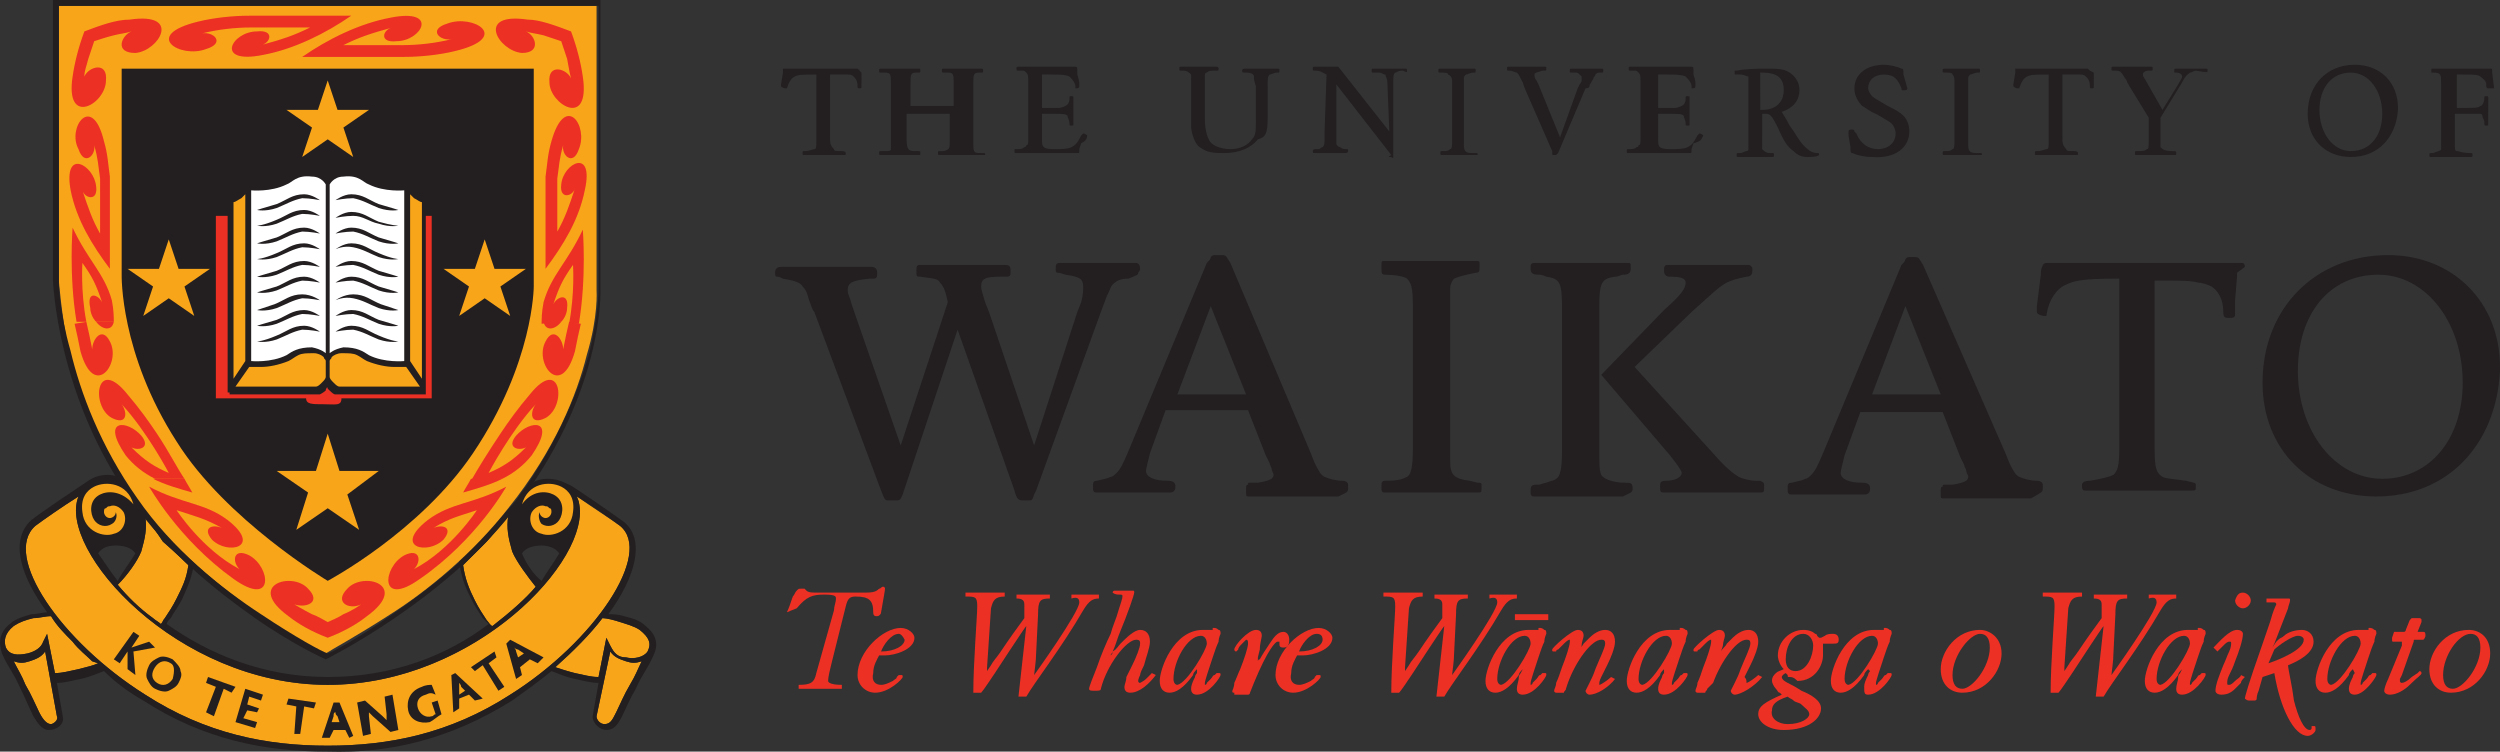
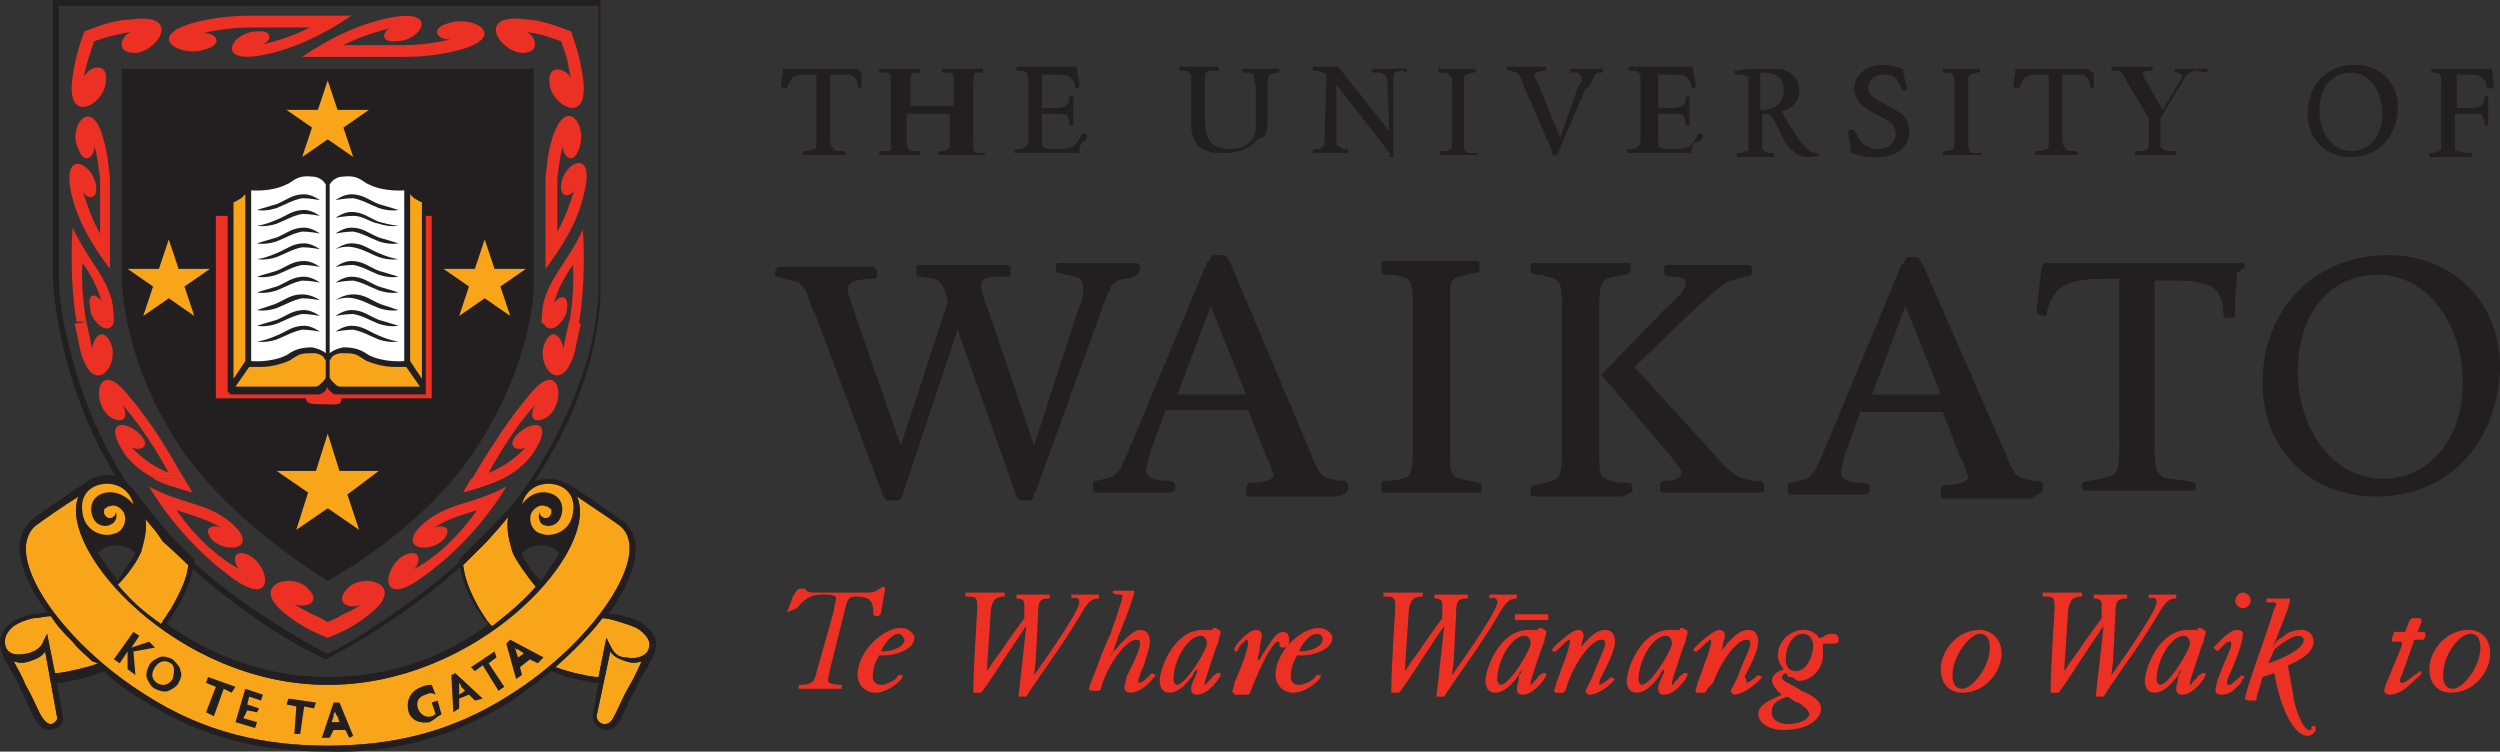
<svg xmlns="http://www.w3.org/2000/svg" version="1.1" id="Layer_1" x="0px" y="0px" viewBox="0 0 127.4 38.3" style="enable-background:new 0 0 127.4 38.3;" xml:space="preserve">
  <rect x="0" y="0" width="127.4" height="38.3" fill="#333333" stroke="none" />
  <style type="text/css">
	.st0{fill-rule:evenodd;clip-rule:evenodd;fill:#F9A51A;}
	.st1{fill:#231F20;}
	.st2{fill-rule:evenodd;clip-rule:evenodd;fill:#231F20;}
	.st3{fill:#F9A51A;}
	.st4{fill-rule:evenodd;clip-rule:evenodd;fill:#ED3024;}
	.st5{fill:#ED3024;}
	.st6{fill-rule:evenodd;clip-rule:evenodd;fill:#FFFFFF;}
</style>
  <g id="XMLID_606_">
    <path id="XMLID_795_" class="st0" d="M30.4,36.5c0,0.2,0.2,0.4,0.4,0.4c0.3,0,0.4-0.2,0.6-0.6c0.2-0.4,0.4-0.9,0.7-1.4   c0.3-0.5,0.4-0.8,0.6-1.2c-0.3,0.1-0.5,0.1-0.8,0c-0.3-0.1-0.6-0.2-0.8-0.5L30.4,36.5z M2.9,36.5l-0.6-3.3   c-0.2,0.3-0.5,0.4-0.8,0.5c-0.3,0.1-0.5,0.1-0.8,0c0.2,0.4,0.4,0.7,0.6,1.2c0.3,0.5,0.5,1,0.7,1.4c0.2,0.4,0.4,0.6,0.6,0.6   C2.7,36.9,3,36.7,2.9,36.5 M29.4,25.3c1.2,2.7-4.9,9.6-12.7,9.6C9,34.9,2.9,28,4,25.3c-0.8,0.5-1.8,1.2-2.2,1.5   c-1.7,1.5,1.3,5.9,5.6,8.6c3.1,2,6.2,2.6,9.3,2.6c3.1,0,6.2-0.6,9.3-2.6c4.3-2.7,7.3-7.2,5.6-8.6C31.2,26.5,30.1,25.8,29.4,25.3    M6,29.8c0.5,0.6,1.1,1.2,1.8,1.7c0.1,0.1,0.3,0.2,0.4,0.3c0.1-0.1,0.1-0.2,0.2-0.3c0.2-0.3,0.4-0.6,0.6-1c0.3-0.6,0.5-1,0.6-1.7   c-0.5-0.5-1.3-1.2-1.3-1.2S7.9,27,7.4,26.3c0.1,0.6,0,1.1-0.2,1.8C7,28.6,6.5,29.3,6,29.8 M4.7,33.7c-0.3-0.3-0.7-0.6-1-1   c-0.4-0.4-0.8-0.8-1.1-1.3c-0.3,0-0.6,0.1-0.9,0.1c-0.4,0.1-0.7,0.2-1,0.4c-0.5,0.4-0.5,0.8-0.4,1.1c0.2,0.4,0.6,0.4,1.1,0.3   c0.4-0.1,0.7-0.3,0.8-0.6l0.2-0.4l0.4,2c0.4,0,0.7-0.1,1.2-0.2c0.4-0.1,0.8-0.2,1-0.3L4.7,33.7z M30.7,31.5   c-0.6,0.8-1.5,1.7-2.4,2.5c0.3,0.1,0.6,0.2,1,0.3c0.5,0.1,0.8,0.2,1.2,0.2l0.4-2l0.2,0.4c0.2,0.4,0.4,0.6,0.8,0.6   c0.4,0.1,0.9,0,1.1-0.3c0.2-0.4,0.1-0.7-0.4-1.1c-0.3-0.2-0.7-0.3-1-0.4C31.3,31.6,30.9,31.5,30.7,31.5 M26.1,28.1   c-0.2-0.7-0.3-1.2-0.2-1.8c-0.5,0.6-1.1,1.3-1.1,1.3s-0.7,0.7-1.2,1.2c0.1,0.7,0.3,1.2,0.6,1.8c0.2,0.4,0.4,0.7,0.6,1   c0.1,0.1,0.2,0.3,0.3,0.3c0.9-0.7,1.7-1.4,2.2-2C26.9,29.4,26.3,28.6,26.1,28.1" />
    <polygon id="XMLID_794_" class="st1" points="6.9,34.4 6.8,33.2 7.9,33 7.6,32.7 6.7,33 6.7,33 7.1,32.4 6.8,32.2 5.8,33.6    6.1,33.8 6.5,33.2 6.5,33.2 6.5,34.1  " />
    <path id="XMLID_791_" class="st2" d="M9.1,34.8c0.1-0.2,0.2-0.4,0.1-0.6c0-0.2-0.2-0.4-0.4-0.6c-0.2-0.1-0.5-0.2-0.7-0.1   c-0.2,0.1-0.4,0.2-0.5,0.4c-0.1,0.2-0.2,0.5-0.1,0.7c0.1,0.2,0.2,0.4,0.4,0.5c0.2,0.1,0.5,0.2,0.7,0.1C8.8,35.1,9,35,9.1,34.8    M8.8,34.6C8.6,34.9,8.3,35,8,34.8c-0.3-0.2-0.3-0.5-0.1-0.8c0.2-0.3,0.5-0.4,0.8-0.2C8.9,33.9,8.9,34.2,8.8,34.6" />
    <polygon id="XMLID_790_" class="st1" points="12,35 10.6,34.5 10.5,34.8 11,35 10.5,36.3 10.9,36.5 11.4,35.1 11.8,35.3  " />
    <polygon id="XMLID_789_" class="st1" points="13,37.1 13.1,36.8 12.4,36.6 12.6,36.2 13.1,36.3 13.2,36.1 12.6,35.9 12.7,35.5    13.3,35.7 13.4,35.4 12.5,35.1 12,36.8  " />
    <polygon id="XMLID_788_" class="st1" points="16.1,35.8 14.7,35.6 14.6,35.9 15.1,36 15,37.4 15.3,37.4 15.5,36 16,36.1  " />
    <path id="XMLID_785_" class="st2" d="M18,37.5l-0.7-1.7l-0.3,0l-0.6,1.8l0.4,0l0.2-0.4l0.6,0l0.2,0.4L18,37.5z M17.3,36.8l-0.4,0   l0.1-0.3c0-0.1,0-0.2,0.1-0.2l0,0c0,0.1,0,0.1,0.1,0.2L17.3,36.8z" />
-     <path id="XMLID_784_" class="st2" d="M20.3,37.2L20,35.4l-0.4,0.1l0.1,0.9c0,0.1,0,0.2,0,0.3l0,0c-0.1-0.1-0.1-0.1-0.2-0.2   l-0.9-0.8l-0.4,0.1l0.3,1.7l0.4-0.1l-0.1-0.9c0-0.1,0-0.2,0-0.2l0,0c0.1,0.1,0.1,0.1,0.2,0.2l0.9,0.8L20.3,37.2z" />
    <path id="XMLID_783_" class="st1" d="M22.5,36.4l-0.2-0.7l-0.3,0.1l0.2,0.6c-0.1,0-0.1,0.1-0.2,0.1c-0.3,0.1-0.6-0.1-0.7-0.4   c-0.1-0.3,0-0.6,0.4-0.7c0.2-0.1,0.3-0.1,0.5,0L22,34.9c-0.1,0-0.3,0-0.5,0.1c-0.6,0.2-0.8,0.7-0.7,1.2c0.1,0.5,0.6,0.7,1.1,0.6   C22.1,36.7,22.3,36.5,22.5,36.4" />
    <path id="XMLID_780_" class="st2" d="M24.6,35.6l-1.4-1.3L23,34.4l0.1,1.9l0.3-0.2l0-0.5l0.5-0.2l0.3,0.3L24.6,35.6z M23.7,35.2   l-0.3,0.2l0-0.4c0-0.1,0-0.2,0-0.2l0,0c0,0,0.1,0.1,0.1,0.2L23.7,35.2z" />
    <polygon id="XMLID_779_" class="st1" points="25.2,33.2 24,34 24.2,34.2 24.6,33.9 25.4,35.2 25.7,35 24.9,33.8 25.3,33.5  " />
    <path id="XMLID_776_" class="st2" d="M27.7,33.5L26,32.6l-0.2,0.2l0.5,1.8l0.3-0.2l-0.1-0.4l0.5-0.4l0.4,0.2L27.7,33.5z M26.7,33.3   l-0.3,0.2l-0.1-0.3c0-0.1-0.1-0.2-0.1-0.2l0,0c0,0,0.1,0.1,0.2,0.1L26.7,33.3z" />
    <path id="XMLID_765_" class="st1" d="M30.4,36.5c0,0.2,0.2,0.4,0.4,0.4c0.3,0,0.4-0.2,0.6-0.6c0.2-0.4,0.4-0.9,0.7-1.4   c0.3-0.5,0.4-0.8,0.6-1.2c-0.3,0.1-0.5,0.1-0.8,0c-0.3-0.1-0.6-0.2-0.8-0.5L30.4,36.5z M2.9,36.5l-0.6-3.3   c-0.2,0.3-0.5,0.4-0.8,0.5c-0.3,0.1-0.5,0.1-0.8,0c0.2,0.4,0.4,0.7,0.6,1.2c0.3,0.5,0.5,1,0.7,1.4c0.2,0.4,0.4,0.6,0.6,0.6   C2.7,36.9,3,36.7,2.9,36.5 M6,29.8c0.5,0.6,1.1,1.2,1.8,1.7c0.1,0.1,0.3,0.2,0.4,0.3c0.1-0.1,0.1-0.2,0.2-0.3   c0.2-0.3,0.4-0.6,0.6-1c0.3-0.6,0.5-1,0.6-1.7c-0.5-0.5-1.3-1.2-1.3-1.2S7.9,27,7.4,26.3c0.1,0.6,0,1.1-0.2,1.8   C7,28.6,6.5,29.3,6,29.8 M4.7,33.7c-0.3-0.3-0.7-0.6-1-1c-0.4-0.4-0.8-0.8-1.1-1.3c-0.3,0-0.6,0.1-0.9,0.1c-0.4,0.1-0.7,0.2-1,0.4   c-0.5,0.4-0.5,0.8-0.4,1.1c0.2,0.4,0.6,0.4,1.1,0.3c0.4-0.1,0.7-0.3,0.8-0.6l0.2-0.4l0.4,2c0.4,0,0.7-0.1,1.2-0.2   c0.4-0.1,0.8-0.2,1-0.3L4.7,33.7z M30.7,31.5c-0.6,0.8-1.5,1.7-2.4,2.5c0.3,0.1,0.6,0.2,1,0.3c0.5,0.1,0.8,0.2,1.2,0.2l0.4-2   l0.2,0.4c0.2,0.4,0.4,0.6,0.8,0.6c0.4,0.1,0.9,0,1.1-0.3c0.2-0.4,0.1-0.7-0.4-1.1c-0.3-0.2-0.7-0.3-1-0.4   C31.3,31.6,30.9,31.5,30.7,31.5 M26.1,28.1c-0.2-0.7-0.3-1.2-0.2-1.8c-0.5,0.6-1.1,1.3-1.1,1.3s-0.7,0.7-1.2,1.2   c0.1,0.7,0.3,1.2,0.6,1.8c0.2,0.4,0.4,0.7,0.6,1c0.1,0.1,0.2,0.3,0.3,0.3c0.9-0.7,1.7-1.4,2.2-2C26.9,29.4,26.3,28.6,26.1,28.1    M6.9,28.2c-0.2-0.3-0.6-0.4-1-0.4c-0.4,0-0.7,0.1-0.9,0.4c0.3,0.4,0.6,0.9,1,1.4C6.2,29.2,6.6,28.7,6.9,28.2 M28.5,28.2   c-0.2-0.3-0.6-0.4-0.9-0.4c-0.4,0-0.8,0.1-1,0.4c0.2,0.5,0.6,1.1,1,1.4C27.9,29.1,28.2,28.7,28.5,28.2 M29.4,25.3   c0,0.1,0.1,0.2,0.1,0.3c0.7,2.9-5.3,9.3-12.8,9.3C9,34.9,2.9,28,4,25.3c-0.8,0.5-1.8,1.2-2.2,1.5c-1.7,1.5,1.3,5.9,5.6,8.6   c3.1,2,6.2,2.6,9.3,2.6c3.1,0,6.2-0.6,9.3-2.6c4.3-2.7,7.3-7.2,5.6-8.6C31.2,26.5,30.2,25.8,29.4,25.3 M26.4,25.4   c0.3-0.6,0.8-1,1.5-1c0.4,0,0.7,0.1,1.1,0.3c0.1,0,2.4,1.6,2.8,1.9c1.1,0.9,0.6,2.8-0.8,4.7c0.2,0,0.5,0,0.8,0.1   c0.4,0.1,0.8,0.2,1.1,0.5c0.5,0.4,0.7,0.9,0.4,1.5c-0.3,0.7-0.6,1-0.9,1.7c-0.3,0.5-0.5,1-0.7,1.4c-0.2,0.4-0.4,0.7-0.8,0.7   c-0.3,0-0.7-0.3-0.7-0.7l0.3-1.7c-0.4,0-0.7-0.1-1.2-0.2c-0.5-0.1-0.9-0.3-1.2-0.4c-0.6,0.5-1.3,1-2,1.5c-3.2,2-6.3,2.7-9.4,2.6   c-3.2,0-6.3-0.6-9.4-2.6c-0.7-0.4-1.4-0.9-2-1.5c-0.3,0.1-0.7,0.3-1.2,0.4c-0.5,0.1-0.8,0.2-1.2,0.2l0.3,1.7   c0.1,0.4-0.3,0.7-0.7,0.7c-0.4,0-0.6-0.4-0.8-0.7C1.5,36.1,1.3,35.6,1,35c-0.3-0.7-0.6-1-0.9-1.7c-0.2-0.6-0.1-1.1,0.4-1.5   c0.3-0.3,0.8-0.4,1.1-0.5c0.3,0,0.6-0.1,0.8-0.1c-1.4-1.9-1.9-3.7-0.8-4.7c0.5-0.4,2.3-1.6,2.9-2c0.3-0.2,0.6-0.3,1-0.3   c0.7,0,1.1,0.5,1.5,1c0.6,0.8,1.6,2,1.6,2s0.8,0.8,1.3,1.3l0,0.1c-0.1,0.8-0.3,1.2-0.6,1.9c-0.2,0.4-0.5,0.8-0.6,1   c-0.1,0.1-0.2,0.2-0.2,0.3c2.1,1.5,4.9,2.7,8.2,2.7c3.3,0,6.1-1.1,8.2-2.7c-0.1-0.1-0.2-0.2-0.3-0.3c-0.2-0.3-0.4-0.6-0.6-1   c-0.3-0.6-0.5-1.1-0.6-1.9l0-0.1c0.5-0.5,1.3-1.3,1.3-1.3S25.7,26.2,26.4,25.4L26.4,25.4z" />
-     <path id="XMLID_764_" class="st3" d="M30.4,0.3v14.5c0,0,0.1,1.3-0.5,3.3c-0.5,2-1.6,4.8-4,7.8c-1.8,2.3-4.1,4.2-6,5.4   c-1.7,1.1-3,1.8-3.3,2c-0.3-0.1-1.7-0.8-3.4-2c-2-1.4-4.4-3.3-6.3-5.9c-1.9-2.6-2.9-5.4-3.4-7.5C3.1,15.8,3,14.3,3,14.3V0.3H30.4z" />
    <path id="XMLID_763_" class="st1" d="M6.2,3.5h21v11.1c0,0,0,3.9-3.1,8.5c-2.7,4-7.4,6.5-7.4,6.5s-5.2-3.1-7.7-7.1   C6.1,18,6.2,14,6.2,14V3.5z" />
    <path id="XMLID_760_" class="st2" d="M30.4,0.3H3v14.1c0,0,0,1.4,0.6,3.5C4.1,20,5.1,22.7,7,25.4c1.8,2.6,4.3,4.6,6.3,5.9   c1.8,1.2,3.1,1.9,3.4,2c0.3-0.1,1.6-0.8,3.3-2c1.9-1.3,4.2-3.1,6-5.4c2.3-3,3.4-5.8,4-7.8c0.5-2,0.5-3.3,0.5-3.3V0.3z M30.6,0v14.8   c0,0,0.2,5.3-4.5,11.3c-3.6,4.6-9.5,7.5-9.5,7.5c0,0-1.6-0.7-3.6-2.1c-2-1.4-4.5-3.4-6.3-6c-3.8-5.3-4-11.2-4-11.2V0H30.6z" />
    <path id="XMLID_754_" class="st4" d="M9.4,24.4c0.1,0.2,0.3,0.5,0.4,0.7c-0.7-0.2-1.4-0.4-2-0.7L9.4,24.4z M24,24.4   c-0.1,0.2-0.3,0.5-0.4,0.7c0.7-0.2,1.4-0.4,2-0.7L24,24.4z M16.7,32.5c0.8-0.3,1.5-0.7,2-1.1c2.2-1.6-0.2-2.3-1-1.4   c-0.7,0.7,0.1,1.1,0.7,0.8c0,0-0.4,0.3-0.9,0.5c-0.3,0.2-0.6,0.3-0.8,0.4c-0.2-0.1-0.5-0.3-0.8-0.4c-0.4-0.2-0.9-0.5-0.9-0.5   c0.6,0.2,1.4-0.1,0.7-0.8c-0.8-0.9-3.2-0.2-1,1.4C15.2,31.8,15.9,32.2,16.7,32.5 M25.8,24.8c-1.7,0.9-2.8,0.8-4,1.7   c-1.8,1.4,0,1.8,0.8,1c0.5-0.6,0-0.8-0.5-0.6c0.8-0.5,1.3-0.6,2.2-0.9c0,0-1.3,2-3.2,3c0.4-0.4,0.3-1.1-0.5-0.7   c-1.1,0.6-1.3,2.7,0.8,1.2C24.3,27.5,25.8,24.8,25.8,24.8 M7.6,24.8c1.7,0.9,2.8,0.8,4,1.7c1.8,1.4,0,1.8-0.8,1   c-0.5-0.6,0-0.8,0.5-0.6C10.4,26.4,9.9,26.3,9,26c0,0,1.3,2,3.2,3c-0.4-0.4-0.3-1.1,0.5-0.7c1.1,0.6,1.3,2.7-0.8,1.2   C9.1,27.5,7.6,24.8,7.6,24.8" />
    <path id="XMLID_747_" class="st4" d="M4.4,16.4c0.1,0.4,0.2,0.9,0.3,1.4c0-0.5,0.5-1.2,0.9-0.4c0.6,1.1-0.8,3-1.5,0.5   c-0.1-0.5-0.2-1-0.3-1.4L4.4,16.4z M5.8,16.4c-0.1,0.5-0.6,0.4-0.9,0L5.8,16.4z M27.7,16.4c0.1,0.5,0.6,0.4,0.9,0L27.7,16.4z    M29,16.4c-0.1,0.4-0.2,0.9-0.3,1.4c0-0.5-0.5-1.2-0.9-0.4c-0.6,1.1,0.8,3,1.5,0.5c0.1-0.5,0.2-1,0.3-1.4L29,16.4z M7.9,24.4   c-0.6-0.3-1.1-0.7-1.5-1.2c-1.3-1.9,0.1-1.8,0.8-1c0.5,0.6-0.1,0.8-0.5,0.6c0.7,0.7,1.2,1,1.9,1.3c0,0-1.1-2.1-2.4-3.5   c0.3,0.4,0.3,1.1-0.5,0.7c-1.1-0.6-0.8-3.2,0.8-1.2c0.6,0.7,1.1,1.4,1.5,2C8.6,23,9,23.8,9.4,24.4L7.9,24.4z M25.6,24.4   c0.6-0.3,1.1-0.7,1.5-1.2c1.3-1.9-0.1-1.8-0.8-1c-0.5,0.6,0.1,0.8,0.5,0.6c-0.7,0.7-1.2,1-1.9,1.3c0,0,1.1-2.1,2.4-3.5   C27,21,27,21.7,27.8,21.3c1.1-0.6,0.8-3.2-0.8-1.2c-0.6,0.7-1.1,1.4-1.5,2c-0.6,0.9-1.1,1.7-1.5,2.4L25.6,24.4z" />
    <path id="XMLID_738_" class="st4" d="M3.9,16.4c-0.4-2.4-0.2-4.8-0.2-4.8c0.8,1.7,1.6,2.3,2,3.7c0.1,0.5,0.1,0.9,0.1,1.1l-0.9,0   c-0.2-0.2-0.3-0.5-0.3-0.7C4.4,14.8,5,15,5.2,15.4c-0.3-0.9-0.5-1.3-1-2c0,0-0.1,1.4,0.2,3L3.9,16.4z M28.6,16.4   c0.2-0.2,0.3-0.5,0.3-0.7c0.1-0.8-0.5-0.6-0.7-0.2c0.3-0.9,0.5-1.3,1-2c0,0,0.1,1.4-0.2,3l0.5,0c0.4-2.4,0.2-4.8,0.2-4.8   c-0.8,1.7-1.6,2.3-2,3.7c-0.1,0.5-0.1,0.9-0.1,1.1L28.6,16.4z M29.1,1.6c0.3,0.8,0.5,1.6,0.6,2.3c0.4,2.7-1.7,1.4-1.7,0.3   c-0.1-1,0.9-0.7,1.1-0.2C29,3.6,29,3.5,28.9,3c-0.1-0.3-0.2-0.6-0.3-0.9C28.3,2,28,1.9,27.7,1.8c-0.4-0.1-0.6-0.1-0.9-0.2   c0.5,0.2,0.8,1.1-0.2,1.1c-1.2-0.1-2.4-2.1,0.3-1.7C27.5,1,28.3,1.3,29.1,1.6 M27.8,13.7c0.9-1.2,1.7-2.5,2-4   c0.5-2.2-1.1-1.4-1.2-0.3c-0.1,0.8,0.6,0.6,0.7,0.2c-0.3,0.9-0.5,1.5-0.9,2.2V9.1c0.1-0.7,0.1-1,0.3-1.7c-0.1,0.5,0.5,1.1,0.8,0.2   c0.5-1.2-0.7-2.9-1.4-0.4c-0.2,0.7-0.2,1.1-0.3,1.8L27.8,13.7z M15.4,2.9c1.3-0.9,2.9-1.7,4.5-2c2.5-0.5,1.6,1.2,0.3,1.2   c-0.9,0.1-0.7-0.6-0.2-0.7c-1.1,0.3-1.7,0.5-2.5,0.9h3c0.8,0,1.7-0.1,2.5-0.3c-0.6,0.1-1.2-0.5-0.2-0.8c1.3-0.5,3.3,0.7,0.4,1.4   c-0.8,0.2-1.8,0.3-2.6,0.3L15.4,2.9z M4.3,1.6C4,2.4,3.8,3.2,3.7,3.9C3.3,6.5,5.4,5.3,5.4,4.1c0.1-1-0.9-0.7-1.1-0.2   c0-0.3,0.1-0.5,0.2-0.9c0.1-0.3,0.2-0.6,0.3-0.9C5.1,2,5.4,1.9,5.8,1.8c0.4-0.1,0.6-0.1,0.9-0.2C6.2,1.8,5.8,2.7,6.9,2.7   C8.1,2.6,9.3,0.6,6.6,1C5.9,1,5.1,1.3,4.3,1.6 M5.6,13.7c-0.9-1.2-1.7-2.5-2-4C3.2,7.5,4.8,8.4,4.9,9.5c0.1,0.8-0.6,0.6-0.7,0.2   c0.3,0.9,0.5,1.5,0.9,2.2V9.1C5,8.4,5,8.1,4.8,7.4c0.1,0.5-0.5,1.1-0.8,0.2C3.4,6.5,4.7,4.7,5.3,7.2c0.2,0.7,0.2,1.1,0.3,1.8   L5.6,13.7z M17.9,0.8c-1.3,0.9-2.9,1.7-4.5,2c-2.5,0.5-1.6-1.2-0.3-1.2c0.9-0.1,0.7,0.6,0.2,0.7c1.1-0.3,1.7-0.5,2.5-0.9h-3   c-0.8,0-1.7,0.1-2.5,0.3c0.6-0.1,1.2,0.5,0.2,0.8c-1.3,0.5-3.3-0.7-0.4-1.4c0.8-0.2,1.8-0.3,2.6-0.3L17.9,0.8z" />
    <path id="XMLID_735_" class="st0" d="M27.5,26.1c0,0.2,0.2,0.3,0.3,0.3c0.2,0,0.3-0.2,0.3-0.3c0-0.1,0-0.2-0.1-0.2   c-0.1-0.1-0.1-0.1-0.2-0.1c-0.2-0.1-0.5,0-0.7,0.3c-0.2,0.4,0,1,0.5,1.1c0.5,0.2,1.5-0.1,1.6-1.1c0.1-0.7-0.2-1.1-0.6-1.3   c-0.6-0.3-1.7-0.2-2,0.9l0,0c0.5-0.7,1.2-0.7,1.6-0.5c0.6,0.3,0.5,1,0.3,1.3c-0.2,0.3-0.6,0.4-0.9,0.2   C27.5,26.6,27.4,26.3,27.5,26.1 M5.9,26.1c0,0.2-0.2,0.3-0.3,0.3c-0.2,0-0.3-0.2-0.3-0.3c0-0.1,0-0.2,0.1-0.2   c0.1-0.1,0.1-0.1,0.2-0.1c0.2-0.1,0.5,0,0.7,0.3c0.2,0.4,0,1-0.5,1.1c-0.5,0.2-1.5-0.1-1.6-1.1c-0.1-0.7,0.2-1.1,0.6-1.3   c0.6-0.3,1.7-0.2,2,0.9l0,0C6.2,25,5.5,25,5.1,25.2c-0.6,0.3-0.5,1-0.3,1.3c0.2,0.3,0.6,0.4,0.9,0.2C5.9,26.6,6,26.3,5.9,26.1" />
    <path id="XMLID_730_" class="st0" d="M18.3,27l-1.6-1.1L15.1,27l0.6-1.9L14.1,24h2l0.6-1.9l0.6,1.9h2l-1.6,1.2L18.3,27z M18,8   l-1.3-0.9L15.4,8l0.5-1.5l-1.3-0.9h1.6l0.5-1.5l0.5,1.5h1.6l-1.3,0.9L18,8z M26,16.1l-1.3-0.9l-1.3,0.9l0.5-1.5l-1.3-0.9h1.6   l0.5-1.5l0.5,1.5h1.6l-1.3,0.9L26,16.1z M9.9,16.1l-1.3-0.9l-1.3,0.9l0.5-1.5l-1.3-0.9h1.6l0.5-1.5l0.5,1.5h1.6l-1.3,0.9L9.9,16.1z   " />
    <path id="XMLID_729_" class="st5" d="M11.2,11h0.4v9l4.4,0c0.1,0,0.1,0,0.2,0c0.1,0,0.2-0.1,0.3-0.2c0.1-0.1,0.1-0.1,0.1-0.2   c0,0.1,0.1,0.1,0.1,0.2c0.1,0.1,0.3,0.2,0.3,0.2c0,0,0.1,0,0.2,0l4.4,0v-9h0.4v9.3h-4.6c0,0.4-0.3,0.3-0.9,0.3   c-0.6,0-0.9,0-0.9-0.3h-4.6V11z" />
    <path id="XMLID_721_" class="st1" d="M21.1,10.1c-0.1,0-0.1-0.1-0.2-0.2v8.5l0.6,0.9v-9C21.5,10.3,21.3,10.2,21.1,10.1L21.1,10.1z    M16.8,18c0,0,0.2-0.2,0.7-0.3c0.7,0,1,0.2,1.3,0.4c0.8,0.4,1.8,0.3,1.8,0.3V9.7c0,0-1,0.1-1.8-0.3c-0.3-0.2-0.6-0.5-1.3-0.4   c-0.5,0-0.7,0.4-0.7,0.4V18z M16.6,18V9.4c0,0-0.2-0.4-0.7-0.4c-0.8-0.1-1,0.3-1.3,0.4c-0.8,0.4-1.8,0.3-1.8,0.3v8.7   c0,0,1,0.1,1.8-0.3c0.3-0.2,0.6-0.5,1.3-0.4C16.4,17.8,16.6,18,16.6,18 M12,19.7l4.1,0c0.1,0,0.2-0.1,0.3-0.2   c0.1-0.1,0.2-0.2,0.2-0.3l0-0.1v-0.8c-0.1-0.1-0.1-0.1-0.1-0.2c-0.1-0.1-0.3-0.2-0.5-0.2c-0.4,0-0.6,0-0.8,0.1   c-0.2,0.1-0.3,0.2-0.5,0.3c-0.5,0.2-1,0.3-1.4,0.3c-0.2,0-0.4,0-0.6,0L12,19.7z M12.3,10.1c-0.2,0.1-0.3,0.2-0.4,0.2v9l0.6-0.9V9.9   C12.4,10,12.3,10.1,12.3,10.1 M16.8,18.4l0,0.8c0,0,0,0.1,0,0.1c0,0.1,0.1,0.1,0.2,0.3c0.1,0.1,0.2,0.2,0.3,0.2l4.1,0l-0.7-1   c-0.1,0-0.4,0-0.6,0c-0.4,0-0.9-0.1-1.4-0.3c-0.2-0.1-0.3-0.2-0.5-0.3C18.1,18,17.9,18,17.5,18c-0.3,0-0.4,0.1-0.5,0.2   C16.9,18.3,16.9,18.3,16.8,18.4 M13.2,9.4c0.4,0,0.8-0.1,1.3-0.3C14.7,9.1,14.8,9,15,8.9c0.2-0.1,0.5-0.2,0.9-0.1   c0.3,0,0.6,0.2,0.7,0.3c0,0,0.1,0.1,0.1,0.1c0,0,0.1-0.1,0.1-0.1c0.1-0.1,0.4-0.3,0.7-0.3c0.4,0,0.7,0,0.9,0.1   c0.2,0.1,0.3,0.2,0.5,0.3c0.4,0.2,0.9,0.3,1.3,0.3c0.3,0,0.7,0,0.7,0c0,0.1,0.1,0.3,0.3,0.5c0.2,0.1,0.5,0.3,0.5,0.3v9.8l-4.4,0   c-0.1,0-0.1,0-0.2,0c-0.1,0-0.2-0.1-0.3-0.2c-0.1-0.1-0.1-0.1-0.1-0.2c0,0-0.1,0.1-0.1,0.2c-0.1,0.1-0.3,0.2-0.3,0.2   c0,0-0.1,0-0.1,0l-4.5,0v-9.8c0,0,0.4-0.2,0.5-0.3c0.3-0.2,0.3-0.4,0.3-0.5C12.5,9.4,12.8,9.4,13.2,9.4" />
    <path id="XMLID_716_" class="st0" d="M12,19.7l4.1,0c0.1,0,0.2-0.1,0.3-0.2c0.1-0.1,0.2-0.2,0.2-0.3l0-0.8c0-0.1-0.1-0.1-0.1-0.2   c-0.1-0.1-0.3-0.2-0.5-0.2c-0.4,0-0.6,0-0.8,0.1c-0.2,0.1-0.3,0.2-0.5,0.3c-0.5,0.2-1,0.3-1.4,0.3c-0.2,0-0.4,0-0.6,0L12,19.7z    M21.4,19.7l-4.1,0c-0.1,0-0.2-0.1-0.3-0.2c-0.1-0.1-0.2-0.2-0.2-0.3l0-0.8c0-0.1,0.1-0.1,0.1-0.2c0.1-0.1,0.3-0.2,0.5-0.2   c0.4,0,0.6,0,0.8,0.1c0.2,0.1,0.3,0.2,0.5,0.3c0.5,0.2,1,0.3,1.4,0.3c0.2,0,0.4,0,0.6,0L21.4,19.7z M21.1,10.1   c0.2,0.1,0.3,0.2,0.4,0.2v9l-0.6-0.9V9.9C21,10,21.1,10.1,21.1,10.1 M12.3,10.1c-0.2,0.1-0.3,0.2-0.4,0.2v9l0.6-0.9V9.9   C12.4,10,12.3,10.1,12.3,10.1" />
    <path id="XMLID_713_" class="st6" d="M16.8,18V9.4c0,0,0.2-0.4,0.7-0.4c0.8-0.1,1,0.3,1.3,0.4c0.8,0.4,1.8,0.3,1.8,0.3v8.7   c0,0-1,0.1-1.8-0.3c-0.3-0.2-0.6-0.4-1.3-0.4C17,17.8,16.8,18,16.8,18 M16.6,18V9.4c0,0-0.2-0.4-0.7-0.4c-0.8-0.1-1,0.3-1.3,0.4   c-0.8,0.4-1.8,0.3-1.8,0.3v8.7c0,0,1,0.1,1.8-0.3c0.3-0.2,0.6-0.4,1.3-0.4C16.4,17.8,16.6,18,16.6,18" />
    <path id="XMLID_694_" class="st2" d="M20.3,17.4c0,0-0.4,0.1-1-0.1c-0.5-0.2-0.8-0.4-1.3-0.5c-0.4,0-0.9,0.1-0.9,0.1   s0.4-0.3,0.8-0.3c0.6,0,0.9,0.3,1.4,0.5C20,17.4,20.3,17.4,20.3,17.4 M20.3,16.6c0,0-0.4,0.1-1-0.1c-0.5-0.2-0.8-0.4-1.3-0.5   c-0.4,0-0.9,0.1-0.9,0.1s0.4-0.3,0.8-0.3c0.6,0,0.9,0.3,1.4,0.5C20,16.5,20.3,16.6,20.3,16.6 M20.3,15.8c0,0-0.4,0.1-1-0.1   c-0.5-0.2-0.8-0.4-1.3-0.5s-0.9,0.1-0.9,0.1S17.5,15,18,15c0.6,0,0.9,0.3,1.4,0.5C20,15.7,20.3,15.8,20.3,15.8 M20.3,14.9   c0,0-0.4,0.1-1-0.1c-0.5-0.2-0.8-0.4-1.3-0.5c-0.4,0-0.9,0.1-0.9,0.1s0.4-0.3,0.8-0.3c0.6,0,0.9,0.3,1.4,0.5   C20,14.8,20.3,14.9,20.3,14.9 M20.3,14.1c0,0-0.4,0.1-1-0.1c-0.5-0.2-0.8-0.4-1.3-0.5c-0.4,0-0.9,0.1-0.9,0.1s0.4-0.3,0.8-0.3   c0.6,0,0.9,0.3,1.4,0.5C20,14,20.3,14.1,20.3,14.1 M20.3,13.2c0,0-0.4,0.1-1-0.1c-0.5-0.2-0.8-0.4-1.3-0.5s-0.9,0.1-0.9,0.1   s0.4-0.3,0.8-0.3c0.6,0,0.9,0.3,1.4,0.5C20,13.2,20.3,13.2,20.3,13.2 M20.3,12.4c0,0-0.4,0.1-1-0.1c-0.5-0.2-0.8-0.4-1.3-0.5   c-0.4,0-0.9,0.1-0.9,0.1s0.4-0.3,0.8-0.3c0.6,0,0.9,0.3,1.4,0.5C20,12.3,20.3,12.4,20.3,12.4 M20.3,11.5c0,0-0.4,0.1-1-0.1   C18.8,11.3,18.5,11,18,11c-0.4,0-0.9,0.1-0.9,0.1s0.4-0.3,0.8-0.3c0.6,0,0.9,0.3,1.4,0.5C20,11.5,20.3,11.5,20.3,11.5 M20.3,10.7   c0,0-0.4,0.1-1-0.1c-0.5-0.2-0.8-0.4-1.3-0.5c-0.4,0-0.9,0.1-0.9,0.1s0.4-0.3,0.8-0.3c0.6,0,0.9,0.3,1.4,0.5   C20,10.6,20.3,10.7,20.3,10.7 M13.1,17.4c0,0,0.4,0.1,1-0.1c0.5-0.2,0.8-0.4,1.3-0.5c0.4,0,0.9,0.1,0.9,0.1s-0.4-0.3-0.8-0.3   c-0.6,0-0.9,0.3-1.4,0.5C13.4,17.4,13.1,17.4,13.1,17.4 M13.1,16.6c0,0,0.4,0.1,1-0.1c0.5-0.2,0.8-0.4,1.3-0.5   c0.4,0,0.9,0.1,0.9,0.1s-0.4-0.3-0.8-0.3c-0.6,0-0.9,0.3-1.4,0.5C13.4,16.5,13.1,16.6,13.1,16.6 M13.1,15.8c0,0,0.4,0.1,1-0.1   c0.5-0.2,0.8-0.4,1.3-0.5c0.4,0,0.9,0.1,0.9,0.1S15.9,15,15.4,15c-0.6,0-0.9,0.3-1.4,0.5C13.4,15.7,13.1,15.8,13.1,15.8 M13.1,14.9   c0,0,0.4,0.1,1-0.1c0.5-0.2,0.8-0.4,1.3-0.5c0.4,0,0.9,0.1,0.9,0.1s-0.4-0.3-0.8-0.3c-0.6,0-0.9,0.3-1.4,0.5   C13.4,14.8,13.1,14.9,13.1,14.9 M13.1,14.1c0,0,0.4,0.1,1-0.1c0.5-0.2,0.8-0.4,1.3-0.5c0.4,0,0.9,0.1,0.9,0.1s-0.4-0.3-0.8-0.3   c-0.6,0-0.9,0.3-1.4,0.5C13.4,14,13.1,14.1,13.1,14.1 M13.1,13.2c0,0,0.4,0.1,1-0.1c0.5-0.2,0.8-0.4,1.3-0.5c0.4,0,0.9,0.1,0.9,0.1   s-0.4-0.3-0.8-0.3c-0.6,0-0.9,0.3-1.4,0.5C13.4,13.2,13.1,13.2,13.1,13.2 M13.1,12.4c0,0,0.4,0.1,1-0.1c0.5-0.2,0.8-0.4,1.3-0.5   c0.4,0,0.9,0.1,0.9,0.1s-0.4-0.3-0.8-0.3c-0.6,0-0.9,0.3-1.4,0.5C13.4,12.3,13.1,12.4,13.1,12.4 M13.1,11.5c0,0,0.4,0.1,1-0.1   c0.5-0.2,0.8-0.4,1.3-0.5c0.4,0,0.9,0.1,0.9,0.1s-0.4-0.3-0.8-0.3c-0.6,0-0.9,0.3-1.4,0.5C13.4,11.5,13.1,11.5,13.1,11.5    M13.1,10.7c0,0,0.4,0.1,1-0.1c0.5-0.2,0.8-0.4,1.3-0.5c0.4,0,0.9,0.1,0.9,0.1s-0.4-0.3-0.8-0.3c-0.6,0-0.9,0.3-1.4,0.5   C13.4,10.6,13.1,10.7,13.1,10.7" />
    <path id="XMLID_693_" class="st1" d="M43.8,3.6C43.8,3.5,43.7,3.5,43.8,3.6l-0.1-0.1h-0.1l-0.2,0c0,0-0.2,0-0.5,0h-1.1l-0.9,0   l-0.4,0h-0.2H40h0c-0.1,0-0.1,0-0.1,0c0,0,0,0.1,0,0.2l-0.1,0.6c0,0,0,0.1,0,0.1v0c0,0,0.1,0.1,0.2,0.1c0,0,0,0,0.1,0   c0.1-0.3,0.2-0.5,0.4-0.6c0.2-0.1,0.4-0.1,1-0.1h0.1v3.3c0,0.4,0,0.5-0.1,0.5c-0.1,0-0.2,0.1-0.5,0.1c-0.1,0-0.1,0-0.1,0.1v0   c0,0.1,0,0.1,0.1,0.1h0.1c0.1,0,0.2,0,0.3,0c0.2,0,0.5,0,0.6,0l0.7,0c0.1,0,0.2,0,0.2,0h0.1c0.1,0,0.1,0,0.1-0.1V7.8v0   c0,0,0-0.1-0.2-0.1c-0.3,0-0.4,0-0.4-0.1c-0.1-0.1-0.2-0.2-0.2-0.5V3.8h0.3c0.2,0,0.4,0,0.6,0c0.1,0,0.2,0,0.3,0.1   c0.1,0.1,0.2,0.2,0.2,0.5c0,0.1,0,0.1,0.1,0.1c0.1,0,0.1,0,0.1-0.1l0-0.1V4.2l0-0.5L43.8,3.6L43.8,3.6z" />
    <path id="XMLID_692_" class="st1" d="M50.2,7.9L50.2,7.9c0-0.1,0-0.1-0.1-0.1c0,0-0.1,0-0.2,0l0,0c-0.3,0-0.3-0.1-0.3-0.6V4.3   c0-0.5,0-0.6,0.3-0.6h0c0.1,0,0.1,0,0.1,0c0.1,0,0.1,0,0.1-0.1v0c0-0.1,0-0.1-0.1-0.1c0,0,0,0-0.1,0h-0.1h-0.2l-0.2,0   c-0.2,0-0.3,0-0.4,0h-0.1c0,0-0.2,0-0.4,0h-0.1h-0.2l-0.1,0c-0.1,0-0.1,0-0.1,0.1v0c0,0.1,0,0.1,0.1,0.1c0,0,0.1,0,0.2,0h0   c0.3,0,0.3,0.1,0.3,0.6v1.1h-2.2V4.3c0-0.5,0-0.6,0.3-0.6h0c0.1,0,0.1,0,0.1,0c0.1,0,0.1,0,0.1-0.1v0c0-0.1,0-0.1-0.1-0.1   c0,0-0.1,0-0.3,0c-0.3,0-0.5,0-0.6,0c-0.1,0-0.2,0-0.4,0l-0.2,0h-0.1h-0.2l-0.1,0c-0.1,0-0.1,0-0.1,0.1v0c0,0.1,0,0.1,0.1,0.1   c0,0,0.1,0,0.2,0h0c0.3,0,0.3,0.1,0.3,0.6v2.8c0,0.3,0,0.4,0,0.5c0,0.1-0.1,0.1-0.3,0.1h0c-0.1,0-0.1,0-0.2,0c-0.1,0-0.1,0-0.1,0.1   v0c0,0.1,0,0.1,0.1,0.1h0.1h0.1l0.2,0c0.2,0,0.4,0,0.6,0c0.2,0,0.5,0,0.8,0h0.1c0.1,0,0.1,0,0.1-0.1v0c0-0.1,0-0.1-0.1-0.1   c0,0-0.1,0-0.2,0h0c-0.3,0-0.4-0.1-0.4-0.6V5.8h2.2v1.3c0,0.5,0,0.5-0.3,0.6h0c-0.1,0-0.1,0-0.2,0c-0.1,0-0.1,0-0.1,0.1v0   c0,0.1,0,0.1,0.1,0.1h0.1h0.1l0.2,0c0.2,0,0.4,0,0.5,0c0.1,0,0.3,0,0.4,0l0.3,0H50h0.1L50.2,7.9C50.2,8,50.2,7.9,50.2,7.9" />
    <path id="XMLID_691_" class="st1" d="M55.4,6.9c0,0-0.1-0.1-0.2-0.1c0,0,0,0-0.1,0.1c-0.2,0.4-0.3,0.5-0.5,0.6   c-0.2,0.1-0.5,0.1-0.9,0.1c-0.5,0-0.6-0.1-0.6-0.4V7V5.8h0.2l0.3,0c0.6,0,0.7,0,0.8,0.1c0,0.1,0.1,0.2,0.1,0.4c0,0.1,0,0.1,0.1,0.1   c0.1,0,0.1,0,0.1-0.1c0,0,0-0.1,0-0.1c0-0.2,0-0.4,0-0.6c0-0.2,0-0.3,0-0.4V5c0-0.1,0-0.1-0.1-0.1c-0.1,0-0.1,0-0.1,0.1   c0,0.3-0.1,0.4-0.5,0.5l-0.3,0h-0.4l-0.2,0V3.8l0.2,0h0.3c0.4,0,0.7,0,0.9,0.1c0.1,0.1,0.3,0.3,0.3,0.5l0,0.1c0,0,0,0,0,0   c0.1,0,0.2,0,0.2-0.1c0,0,0-0.1,0-0.1c0-0.1,0-0.2-0.1-0.5c0-0.1,0-0.1,0-0.2c0-0.2,0-0.2-0.2-0.2c0,0-0.1,0-0.1,0h-0.5   c-0.2,0-0.5,0-0.7,0H53h-0.5c-0.2,0-0.4,0-0.5,0l-0.1,0c-0.1,0-0.1,0-0.1,0.1v0v0c0,0.1,0,0.1,0.1,0.1h0.1c0,0,0.1,0,0.1,0   c0.1,0,0.1,0,0.2,0.1c0.1,0.1,0.1,0.2,0.1,0.5v2.8v0.1c0,0.2,0,0.3-0.1,0.3c0,0,0,0.1-0.1,0.1c-0.1,0.1-0.2,0.1-0.4,0.1   c-0.1,0-0.1,0-0.1,0.1v0v0c0,0.1,0,0.1,0.1,0.1h0.1h0.1c0.1,0,0.2,0,0.4,0c0.3,0,0.6,0,0.8,0h0.1l0.8,0h0.4c0.2,0,0.3,0,0.3,0h0.1   c0.1,0,0.1,0,0.1-0.1c0,0,0-0.1,0-0.1l0.1-0.3C55.3,7.2,55.4,7.1,55.4,6.9C55.4,6.9,55.4,6.9,55.4,6.9" />
    <path id="XMLID_690_" class="st1" d="M65.2,3.6L65.2,3.6L65.2,3.6c0-0.1,0-0.1-0.1-0.1c0,0-0.1,0-0.3,0c-0.3,0-0.5,0-0.6,0l-0.4,0   h-0.3l-0.1,0h0c0,0-0.1,0-0.1,0.1v0c0,0,0,0,0,0c0,0.1,0,0.1,0.2,0.1c0.3,0,0.4,0.1,0.4,0.2c0,0.1,0,0.2,0.1,0.5l0,1.6v0.1   c0,0.6,0,0.8-0.2,1c-0.2,0.3-0.6,0.5-1.1,0.5c-0.5,0-1-0.2-1.1-0.5c-0.1-0.2-0.2-0.5-0.2-1.1V4.3c0,0,0-0.1,0-0.2   c0-0.1,0-0.1,0-0.2c0-0.1,0-0.2,0.1-0.2c0.1-0.1,0.2-0.1,0.5-0.1c0.1,0,0.1,0,0.1-0.1v0v0c0,0,0-0.1-0.1-0.1h0l0,0h-0.1h-0.3   l-0.5,0l-0.6,0h-0.2l-0.1,0c-0.1,0-0.1,0-0.1,0.1c0,0.1,0,0.1,0.1,0.1l0.1,0c0.2,0,0.3,0.1,0.4,0.2c0,0.1,0,0.1,0,0.4v1.8v0.4   c0,0.3,0.1,0.6,0.2,0.8c0.1,0.2,0.2,0.3,0.4,0.4c0.3,0.2,0.7,0.2,1.1,0.2c0.8,0,1.4-0.3,1.7-0.7C64.5,7,64.6,6.8,64.6,6l0-1.6   c0-0.4,0-0.5,0.1-0.6c0.1,0,0.2-0.1,0.4-0.1C65.2,3.7,65.2,3.7,65.2,3.6" />
    <path id="XMLID_689_" class="st1" d="M71.7,3.6c0-0.1,0-0.1-0.1-0.1c0,0,0,0-0.1,0c-0.1,0-0.1,0-0.2,0h-0.5c-0.1,0-0.3,0-0.5,0   h-0.2c0,0-0.1,0-0.1,0c-0.1,0-0.1,0-0.1,0.1c0,0.1,0,0.1,0.1,0.1c0,0,0.2,0,0.3,0c0.1,0,0.2,0.1,0.3,0.1c0,0.1,0.1,0.2,0.1,0.4   l0.1,2.5l-2.6-3.3l-0.1,0h-0.3h-0.3l-0.4,0l-0.1,0h0c-0.1,0-0.1,0-0.1,0.1c0,0.1,0,0.1,0.1,0.1c0.3,0,0.4,0.1,0.6,0.2l-0.1,2.9   l0,0.3c0,0.3,0,0.4-0.1,0.5c-0.1,0-0.1,0.1-0.2,0.1l-0.1,0c-0.1,0-0.2,0-0.2,0.1c0,0.1,0,0.1,0.1,0.1c0,0,0,0,0.1,0h0.2l0.4,0   c0.1,0,0.3,0,0.5,0c0.2,0,0.2,0,0.3,0c0.1,0,0.2,0,0.2-0.1c0-0.1,0-0.1-0.1-0.1c-0.1,0-0.2,0-0.3-0.1c-0.1,0-0.2-0.1-0.2-0.2   c0-0.1,0-0.2,0-0.5V6.9l0-2.6l2.8,3.6C70.7,8,70.8,8,70.8,8c0,0,0.1,0,0.1,0C71,8.1,71,8,71,8c0,0,0,0,0-0.2l0-3.5   c0-0.4,0-0.5,0.1-0.6c0.1,0,0.1-0.1,0.4-0.1C71.7,3.7,71.7,3.7,71.7,3.6" />
    <path id="XMLID_688_" class="st1" d="M75.3,7.9L75.3,7.9L75.3,7.9c0-0.1,0-0.1-0.1-0.1l-0.2,0c-0.3,0-0.4-0.1-0.4-0.4l0-0.2V4.3   c0,0,0-0.1,0-0.2c0-0.1,0-0.1,0-0.1c0-0.1,0-0.1,0.1-0.2c0.1,0,0.2-0.1,0.4-0.1c0.1,0,0.1,0,0.1-0.1v0c0-0.1,0-0.1-0.1-0.1l-0.1,0   l-0.3,0h-0.4l-0.6,0h-0.3c0,0,0,0,0,0c-0.1,0-0.1,0-0.1,0.1l0,0v0c0,0.1,0,0.1,0.1,0.1c0.2,0,0.4,0,0.4,0.1C74,3.9,74,4,74,4.3v2.8   c0,0.3,0,0.5-0.1,0.5c-0.1,0.1-0.2,0.1-0.4,0.1c-0.1,0-0.1,0-0.1,0.1v0c0,0.1,0,0.1,0.1,0.1h0.1c0.1,0,0.1,0,0.2,0   c0.2,0,0.4,0,0.4,0h0.3c0.1,0,0.2,0,0.4,0c0.1,0,0.2,0,0.2,0L75.3,7.9L75.3,7.9C75.3,8,75.3,7.9,75.3,7.9" />
    <path id="XMLID_687_" class="st1" d="M81.7,3.6c0-0.1,0-0.1-0.1-0.1c0,0,0,0-0.1,0c-0.2,0-0.4,0-0.5,0H81h-0.5c-0.1,0-0.2,0-0.3,0   c0,0,0,0-0.1,0c-0.1,0-0.1,0-0.1,0.1c0,0.1,0,0.1,0.1,0.1l0.1,0c0.2,0,0.2,0,0.3,0.1c0,0,0.1,0.1,0.1,0.1c0,0.1,0,0.1,0,0.2   c0,0.1-0.1,0.2-0.1,0.2l-0.1,0.2l-0.9,2.5l-1.1-2.7l-0.1-0.2c-0.1-0.1-0.1-0.2-0.1-0.3c0-0.1,0.1-0.1,0.4-0.2l0.1,0   c0.1,0,0.1,0,0.1-0.1c0-0.1,0-0.1-0.1-0.1c0,0,0,0-0.1,0h-0.2c-0.3,0-0.5,0-0.6,0h-0.5c-0.2,0-0.3,0-0.3,0c0,0-0.1,0-0.1,0   c-0.1,0-0.1,0-0.1,0.1c0,0.1,0,0.1,0.1,0.1c0.2,0,0.3,0.1,0.4,0.1c0.1,0.1,0.1,0.1,0.3,0.5l0.1,0.3l1.4,3.2l0,0.1   c0,0.1,0,0.1,0.1,0.1h0.1l0,0c0,0,0,0,0.1-0.1l0,0l1.4-3.3C81,4.5,81,4.4,81,4.4C81,4.3,81.1,4.2,81.2,4c0-0.1,0.1-0.1,0.1-0.2   c0.1-0.1,0.1-0.1,0.3-0.1C81.7,3.7,81.7,3.7,81.7,3.6C81.7,3.7,81.7,3.7,81.7,3.6" />
    <path id="XMLID_686_" class="st1" d="M86.8,6.9c0,0-0.1-0.1-0.2-0.1c0,0,0,0-0.1,0.1c-0.2,0.4-0.3,0.5-0.5,0.6   c-0.2,0.1-0.5,0.1-0.9,0.1c-0.5,0-0.6-0.1-0.6-0.4V7V5.8h0.2l0.3,0c0.6,0,0.7,0,0.8,0.1c0,0.1,0.1,0.2,0.1,0.4c0,0.1,0,0.1,0.1,0.1   c0.1,0,0.1,0,0.1-0.1c0,0,0-0.1,0-0.1c0-0.2,0-0.4,0-0.6c0-0.2,0-0.3,0-0.4V5c0-0.1,0-0.1-0.1-0.1c-0.1,0-0.1,0-0.1,0.1   c0,0.3-0.1,0.4-0.5,0.5l-0.3,0h-0.4l-0.2,0V3.8l0.2,0h0.3c0.4,0,0.7,0,0.9,0.1c0.1,0.1,0.3,0.3,0.3,0.5l0,0.1c0,0,0,0,0,0   c0.1,0,0.2,0,0.2-0.1c0,0,0-0.1,0-0.1c0-0.1,0-0.2-0.1-0.5c0-0.1,0-0.1,0-0.2c0-0.2,0-0.2-0.2-0.2c0,0-0.1,0-0.1,0h-0.5   c-0.2,0-0.5,0-0.7,0h-0.6h-0.5c-0.2,0-0.4,0-0.5,0l-0.1,0c-0.1,0-0.1,0-0.1,0.1v0v0c0,0.1,0,0.1,0.1,0.1h0.1c0,0,0.1,0,0.1,0   c0.1,0,0.1,0,0.2,0.1c0.1,0.1,0.1,0.2,0.1,0.5v2.8v0.1c0,0.2,0,0.3-0.1,0.3c0,0,0,0.1-0.1,0.1c-0.1,0.1-0.2,0.1-0.4,0.1   c-0.1,0-0.1,0-0.1,0.1v0v0c0,0.1,0,0.1,0.1,0.1h0.1h0.1c0.1,0,0.2,0,0.4,0c0.3,0,0.6,0,0.8,0h0.1l0.8,0h0.4c0.2,0,0.3,0,0.3,0h0.1   c0.1,0,0.1,0,0.1-0.1c0,0,0-0.1,0-0.1l0.1-0.3C86.7,7.2,86.7,7.1,86.8,6.9C86.8,6.9,86.8,6.9,86.8,6.9" />
    <path id="XMLID_683_" class="st2" d="M92.7,7.9c0-0.1,0-0.1-0.1-0.1c-0.3,0-0.5-0.2-0.7-0.4c-0.2-0.2-0.4-0.6-0.7-1   c-0.2-0.4-0.3-0.5-0.4-0.7c0.6-0.2,0.9-0.6,0.9-1.1c0-0.4-0.2-0.7-0.5-0.9c-0.3-0.2-0.6-0.2-1.2-0.2c-0.4,0-1,0-1.5,0.1   c-0.1,0-0.1,0-0.1,0c0,0,0,0,0,0.1c0,0.1,0,0.1,0.1,0.1l0.2,0c0.2,0,0.3,0.1,0.4,0.1c0,0.1,0,0.1,0,0.3l0,0.2v2.7l0,0.2   c0,0.1,0,0.2,0,0.2c0,0,0,0.1,0,0.1c0,0,0,0.1-0.1,0.1c-0.1,0-0.2,0.1-0.3,0.1l-0.1,0c-0.1,0-0.1,0-0.1,0.1c0,0.1,0,0.1,0.1,0.1h0   l0.1,0h0.3l0.5,0l0.5,0l0.2,0h0.1h0c0.1,0,0.1,0,0.1-0.1v0v0c0-0.1,0-0.1-0.1-0.1l-0.1,0c-0.2,0-0.3-0.1-0.4-0.2c0-0.1,0-0.1,0-0.3   c0-0.1,0-0.1,0-0.2V5.8h0.2h0c0.2,0,0.3,0.1,0.6,0.7c0.3,0.7,0.5,1,0.8,1.2C91.6,7.9,91.8,8,92.1,8C92.3,8,92.6,8,92.7,7.9   C92.7,7.9,92.7,7.9,92.7,7.9 M90.9,4.6c0,0.6-0.4,1-1.1,1h-0.1h0V3.7h0c0.1,0,0.1,0,0.1,0C90.6,3.7,90.9,4,90.9,4.6" />
    <path id="XMLID_682_" class="st1" d="M97.3,6.7c0-0.3-0.1-0.6-0.3-0.8c-0.2-0.2-0.4-0.3-0.8-0.5c-0.5-0.3-0.7-0.4-0.8-0.5   c-0.1-0.1-0.2-0.3-0.2-0.4c0-0.4,0.3-0.7,0.8-0.7c0.5,0,0.7,0.2,0.9,0.7c0,0.1,0,0.1,0.1,0.1c0.1,0,0.2,0,0.2-0.1v0v0l0,0L97,3.8   c0,0,0,0,0-0.1c0-0.1,0-0.2-0.1-0.2c-0.2-0.1-0.6-0.2-0.9-0.2c-0.9,0-1.5,0.5-1.5,1.2c0,0.4,0.2,0.7,0.4,0.9   c0.2,0.1,0.4,0.3,0.7,0.4c0.5,0.3,0.7,0.4,0.8,0.5c0.1,0.1,0.2,0.3,0.2,0.5c0,0.5-0.4,0.8-0.9,0.8c-0.5,0-0.9-0.3-1.1-0.8l-0.1-0.1   c0,0,0-0.1-0.1-0.1c-0.1,0-0.2,0-0.2,0.1c0,0,0,0,0,0.1l0,0.1l0.1,0.6c0,0,0,0,0,0.1c0,0.1,0,0.2,0.1,0.2c0.2,0.1,0.6,0.2,1,0.2   C96.6,8.1,97.3,7.5,97.3,6.7" />
    <path id="XMLID_681_" class="st1" d="M101,7.9L101,7.9L101,7.9c0-0.1,0-0.1-0.1-0.1l-0.2,0c-0.3,0-0.4-0.1-0.4-0.4l0-0.2V4.3   c0,0,0-0.1,0-0.2c0-0.1,0-0.1,0-0.1c0-0.1,0-0.1,0.1-0.2c0.1,0,0.2-0.1,0.4-0.1c0.1,0,0.1,0,0.1-0.1v0c0-0.1,0-0.1-0.1-0.1l-0.1,0   l-0.3,0H100l-0.6,0h-0.3c0,0,0,0,0,0c-0.1,0-0.1,0-0.1,0.1l0,0v0c0,0.1,0,0.1,0.1,0.1c0.2,0,0.4,0,0.4,0.1c0.1,0.1,0.1,0.2,0.1,0.5   v2.8c0,0.3,0,0.5-0.1,0.5c-0.1,0.1-0.2,0.1-0.4,0.1c-0.1,0-0.1,0-0.1,0.1v0c0,0.1,0,0.1,0.1,0.1h0.1c0.1,0,0.1,0,0.2,0   c0.2,0,0.4,0,0.4,0h0.3c0.1,0,0.2,0,0.4,0c0.1,0,0.2,0,0.2,0L101,7.9L101,7.9C101,8,101,7.9,101,7.9" />
    <path id="XMLID_680_" class="st1" d="M106.5,3.6C106.5,3.5,106.5,3.5,106.5,3.6l-0.1-0.1h-0.1l-0.2,0c0,0-0.2,0-0.5,0h-1.1l-0.9,0   l-0.4,0h-0.2h-0.2h0c-0.1,0-0.1,0-0.1,0c0,0,0,0.1,0,0.2l-0.1,0.6c0,0,0,0.1,0,0.1v0c0,0,0.1,0.1,0.2,0.1c0,0,0,0,0.1,0   c0.1-0.3,0.2-0.5,0.4-0.6c0.2-0.1,0.4-0.1,1-0.1h0.1v3.3c0,0.4,0,0.5-0.1,0.5c-0.1,0-0.2,0.1-0.5,0.1c-0.1,0-0.1,0-0.1,0.1v0   c0,0.1,0,0.1,0.1,0.1h0.1c0.1,0,0.2,0,0.3,0c0.2,0,0.5,0,0.6,0l0.7,0c0.1,0,0.2,0,0.2,0h0.1c0.1,0,0.1,0,0.1-0.1V7.8v0   c0,0,0-0.1-0.2-0.1c-0.3,0-0.4,0-0.4-0.1c-0.1-0.1-0.2-0.2-0.2-0.5V3.8h0.3c0.2,0,0.4,0,0.6,0c0.1,0,0.2,0,0.3,0.1   c0.1,0.1,0.2,0.2,0.2,0.5c0,0.1,0,0.1,0.1,0.1c0.1,0,0.1,0,0.1-0.1l0-0.1V4.2l0-0.5L106.5,3.6L106.5,3.6z" />
    <path id="XMLID_679_" class="st1" d="M112.5,3.6c0-0.1,0-0.1-0.1-0.1h0l-0.1,0h-0.2c-0.2,0-0.3,0-0.4,0c-0.1,0-0.2,0-0.5,0H111   c0,0-0.1,0-0.1,0h0c-0.1,0-0.1,0-0.1,0.1c0,0.1,0,0.1,0,0.1c0,0,0,0,0,0c0,0,0.1,0,0.1,0c0.2,0,0.3,0.1,0.3,0.2   c0,0.1-0.1,0.2-0.2,0.4l-0.8,1.3l-0.8-1.4c-0.1-0.2-0.2-0.3-0.2-0.4c0-0.1,0.1-0.2,0.3-0.2l0.1,0c0.1,0,0.1,0,0.1-0.1   c0-0.1,0-0.1-0.1-0.1l-0.1,0l-0.9,0c-0.2,0-0.4,0-0.6,0c-0.1,0-0.2,0-0.2,0l-0.1,0h0c-0.1,0-0.1,0-0.1,0.1c0,0.1,0,0.1,0.1,0.1   l0.1,0c0.3,0,0.3,0.1,0.5,0.4c0,0,0.1,0.1,0.1,0.2l1.1,1.8v1.1c0,0.4,0,0.5-0.1,0.5c-0.1,0.1-0.2,0.1-0.5,0.1c-0.1,0-0.1,0-0.1,0.1   v0c0,0.1,0,0.1,0.1,0.1h0c0,0,0.1,0,0.1,0h0.3l0.5,0l0.6,0h0.3l0.1,0h0c0.1,0,0.1,0,0.1-0.1V7.8c0-0.1,0-0.1-0.2-0.1   c-0.4,0-0.5-0.1-0.6-0.2c0-0.1,0-0.1,0-0.3c0-0.1,0-0.2,0-0.2V6l1.1-1.8c0.2-0.4,0.3-0.4,0.4-0.5c0.1,0,0.2-0.1,0.3-0.1   C112.5,3.7,112.5,3.7,112.5,3.6" />
    <path id="XMLID_676_" class="st2" d="M122.2,5.5c0-1.3-0.9-2.2-2.2-2.2c-1.4,0-2.4,1-2.4,2.5c0,1.3,0.9,2.2,2.2,2.2   c1.4,0,2.3-1,2.4-2.4C122.2,5.6,122.2,5.6,122.2,5.5 M121.4,5.8c0,1.1-0.6,1.9-1.6,1.9c-0.9,0-1.6-0.9-1.6-2.1   c0-1.1,0.6-1.9,1.6-1.9C120.7,3.7,121.4,4.6,121.4,5.8" />
    <path id="XMLID_675_" class="st1" d="M127.1,4.5L127.1,4.5C127.1,4.4,127.1,4.4,127.1,4.5L127,3.7l0-0.1c0-0.1,0-0.1-0.1-0.1   c0,0,0,0-0.1,0h-0.3H126l-0.7,0c-0.3,0-0.5,0-0.7,0c-0.2,0-0.3,0-0.4,0c-0.1,0-0.1,0-0.2,0h0c-0.1,0-0.1,0-0.1,0.1   c0,0.1,0,0.1,0,0.1c0,0,0,0,0.1,0c0.4,0,0.4,0.1,0.4,0.6v2.8c0,0.2,0,0.4,0,0.5c0,0.1-0.2,0.1-0.4,0.2c-0.2,0-0.2,0-0.2,0.1   c0,0.1,0,0.1,0.1,0.1h0.1l0.2,0l0.6,0l0.6,0c0.2,0,0.3,0,0.4,0h0.1c0.1,0,0.1,0,0.1-0.1v0v0c0-0.1,0-0.1-0.1-0.1   c-0.4,0-0.6-0.1-0.7-0.1c-0.1,0-0.1-0.1-0.1-0.4V7.1V5.8h0.1h0.3l0.4,0h0.3c0.1,0,0.1,0,0.2,0c0,0,0.1,0,0.1,0.1   c0,0.1,0.1,0.2,0.1,0.3c0,0.2,0,0.2,0.1,0.2c0.1,0,0.1,0,0.1-0.1v0c0,0,0-0.1,0-0.1c0-0.2,0-0.3,0-0.3V5.7c0-0.2,0-0.5,0-0.6   c0,0,0-0.1,0-0.1c0-0.1,0-0.1-0.1-0.1c-0.1,0-0.1,0-0.1,0.1c0,0.2-0.1,0.4-0.2,0.4c-0.1,0.1-0.3,0.1-0.9,0.1h-0.3V3.8l0.1,0h0.2   c0.5,0,0.8,0,0.9,0.1c0.1,0.1,0.3,0.2,0.3,0.4l0,0.1c0,0,0,0.1,0.1,0.1C127.1,4.5,127.1,4.5,127.1,4.5" />
    <path id="XMLID_672_" class="st4" d="M102,33.3c0,0.9-0.8,2-2,2c-0.6,0-1.1-0.4-1.1-1.2c0-0.9,0.8-2,2-2   C101.4,32.1,102,32.5,102,33.3 M99.5,34.4c0,0.5,0.2,0.7,0.5,0.7c0.5,0,1.4-1.1,1.4-2.1c0-0.5-0.2-0.7-0.5-0.7   C100.4,32.3,99.5,33.4,99.5,34.4" />
    <path id="XMLID_671_" class="st5" d="M52.3,31.9c-0.1,0.1-1.6,2.4-1.6,2.4c-0.2,0.3-0.6,0.9-0.7,1l-0.4,0c0-1.5,0.2-3.9,0.2-4.4   c0-0.5-0.1-0.5-0.6-0.5v-0.2c0.2,0,0.7,0,1.1,0c0.3,0,0.6,0,0.9,0l0,0.2c-0.5,0-0.6,0.2-0.7,0.6l-0.2,3c0,0.1,0,0.1,0,0.2l0.2-0.3   c0.1-0.2,0.3-0.4,0.5-0.7c0.4-0.6,0.9-1.3,1.2-1.7l0-0.7c0-0.2-0.1-0.3-0.4-0.3l0-0.2c0.1,0,0.5,0,0.9,0c0.4,0,0.6,0,0.8,0l0,0.2   c-0.5,0-0.6,0.1-0.6,0.8l-0.1,2c0,0.4-0.1,1-0.1,1.1c0,0,2.3-3.2,2.3-3.7c0-0.2-0.1-0.3-0.4-0.2l0-0.2c0.1,0,0.4,0,0.7,0   c0.3,0,0.6,0,0.7,0l0,0.2c-0.3,0-0.5,0.1-0.8,0.6c-1.1,1.9-2.5,3.7-2.9,4.4l-0.4,0L52.3,31.9z" />
    <path id="XMLID_668_" class="st4" d="M56.6,33.4C56.6,33.4,56.6,33.4,56.6,33.4L56.6,33.4z M56.7,33.2c0,0.1,0,0.1-0.1,0.2l0,0l0,0   C56.6,33.3,56.7,33.3,56.7,33.2c0.2-0.1,0.3-0.3,0.4-0.4c0.3-0.3,0.7-0.7,1-0.7c0.3,0,0.5,0.2,0.5,0.6c0,0.3-0.2,0.8-0.3,1.2   c-0.1,0.2-0.2,0.4-0.2,0.5C58,34.6,58,34.7,58,34.7c0,0,0,0.1,0.1,0.1c0,0,0.2-0.1,0.3-0.2c0.1-0.1,0.2-0.2,0.3-0.3l0.2,0.1   c-0.3,0.4-0.8,0.9-1.3,0.9c-0.2,0-0.3-0.1-0.3-0.3c0-0.1,0.1-0.3,0.1-0.5c0.1-0.2,0.2-0.4,0.3-0.6c0.2-0.4,0.4-0.9,0.4-1.1   c0-0.1,0-0.2-0.2-0.2c-0.5,0-1.5,1.3-1.8,2.5c0,0.1-0.1,0.1-0.3,0.1c-0.2,0-0.3,0-0.3-0.1c0-0.1,0.2-0.6,0.4-1.1   c0.2-0.6,0.5-1.3,0.7-1.7c0.1-0.4,0.3-0.8,0.4-1.2c0.1-0.3,0.2-0.6,0.2-0.7c0-0.1,0-0.1-0.2-0.1c-0.2,0-0.3-0.1-0.3-0.1   c0,0,0-0.1,0.1-0.1c0,0,0.1,0,0.1,0h0.8c0.1,0,0.1,0,0.1,0.1c0,0.1-0.3,1-0.8,2.2C56.9,32.7,56.8,33,56.7,33.2" />
    <path id="XMLID_665_" class="st4" d="M61,34.1C61,34.2,61,34.2,61,34.1c-0.1,0.1-0.2,0.2-0.2,0.3c-0.5,0.7-0.9,0.9-1.2,0.9   c-0.3,0-0.5-0.2-0.5-0.6c0-0.6,0.7-2.6,2.2-2.6c0.1,0,0.2,0,0.3,0l0.1,0c0,0,0.1,0,0.1,0c0,0,0,0,0,0c0,0,0,0,0-0.1l0,0l0,0   c0,0,0,0,0.1,0c0,0,0.1,0,0.2,0.1c0.1,0,0.1,0.1,0.1,0.2c0,0-0.1,0.2-0.1,0.4c-0.1,0.2-0.2,0.5-0.3,0.8c-0.2,0.6-0.4,1.2-0.4,1.3   c0,0.1,0,0.1,0,0.1c0,0,0,0,0,0c0,0,0.1,0,0.1-0.1c0.1-0.1,0.1-0.1,0.2-0.2c0.1-0.1,0.1-0.2,0.2-0.2c0,0,0.1-0.1,0.1-0.1   c0,0,0,0,0.1,0c0.1,0,0.1,0,0.1,0.1c0,0.1-0.6,1-1.2,1c-0.2,0-0.3-0.1-0.3-0.3c0-0.2,0.1-0.4,0.2-0.6c0-0.1,0.1-0.2,0.1-0.2   L61,34.1C61.1,34.1,61,34.1,61,34.1 M61.5,32.8c0-0.2-0.1-0.4-0.3-0.4c-0.7,0-1.4,1.3-1.4,2.2c0,0.2,0.1,0.3,0.2,0.3   C60.5,34.8,61.5,33.1,61.5,32.8" />
    <path id="XMLID_664_" class="st5" d="M62.9,35.3c-0.1,0-0.1,0-0.1-0.1c0,0,0.1-0.2,0.1-0.4c0.1-0.2,0.2-0.5,0.3-0.7   c0.2-0.5,0.4-1.1,0.4-1.3c0-0.1,0-0.2-0.1-0.2c0,0-0.1,0.1-0.2,0.2c-0.1,0.1-0.2,0.2-0.2,0.3c0,0-0.1,0.1-0.1,0.1c0,0,0,0,0,0   c0,0,0,0,0,0c-0.1,0-0.1-0.1-0.1-0.1c0-0.2,0.7-1,1.1-1c0.2,0,0.3,0.1,0.3,0.3c0,0.1-0.1,0.4-0.1,0.7l-0.1,0.4c0,0.1,0,0.2,0,0.2   c0,0,0-0.1,0.1-0.1c0.1-0.2,0.3-0.5,0.5-0.8c0.2-0.3,0.4-0.6,0.7-0.6c0.2,0,0.3,0.2,0.3,0.4c0,0.3-0.1,0.4-0.3,0.4   c-0.2,0-0.2-0.1-0.2-0.2l0-0.1c0,0,0,0,0,0c0,0,0,0-0.1,0c-0.1,0-0.5,0.4-1.2,2.1l-0.2,0.5c0,0,0,0.1-0.1,0.1c0,0-0.1,0-0.1,0H62.9   z" />
    <path id="XMLID_661_" class="st4" d="M66.2,34.9c0.2,0,0.4-0.1,0.6-0.2c0.1-0.1,0.2-0.1,0.2-0.2l0.1-0.1c0,0,0,0,0.1,0   c0.1,0,0.1,0,0.1,0.1c0,0.1-0.7,0.8-1.4,0.8c-0.5,0-0.9-0.4-0.9-0.9c0-1.2,1.3-2.4,2.2-2.4c0.4,0,0.7,0.3,0.7,0.5   c0,0.6-1,0.9-1.5,0.9c-0.2,0-0.2,0-0.3,0c-0.1,0.2-0.3,0.5-0.3,0.9C65.7,34.7,65.9,34.9,66.2,34.9 M67.1,32.3   c-0.4,0-0.8,0.6-0.9,0.9c0.7,0,1.2-0.3,1.2-0.6C67.4,32.4,67.3,32.3,67.1,32.3" />
    <path id="XMLID_660_" class="st5" d="M73.6,31.9c-0.1,0.1-1.6,2.4-1.6,2.4c-0.2,0.3-0.6,0.9-0.7,1l-0.4,0c0-1.5,0.2-3.9,0.2-4.4   c0-0.5-0.1-0.5-0.6-0.5v-0.2c0.2,0,0.7,0,1.1,0c0.3,0,0.6,0,0.9,0l0,0.2c-0.5,0-0.6,0.2-0.7,0.6l-0.2,3c0,0.1,0,0.1,0,0.2l0.2-0.3   c0.1-0.2,0.3-0.4,0.5-0.7c0.4-0.6,0.9-1.3,1.2-1.7l0-0.7c0-0.2-0.1-0.3-0.4-0.3l0-0.2c0.1,0,0.5,0,0.9,0c0.4,0,0.6,0,0.8,0l0,0.2   c-0.5,0-0.6,0.1-0.6,0.8l-0.1,2c0,0.4-0.1,1-0.1,1.1c0,0,2.3-3.2,2.3-3.7c0-0.2-0.1-0.3-0.4-0.2l0-0.2c0.1,0,0.4,0,0.7,0   c0.3,0,0.6,0,0.7,0l0,0.2c-0.3,0-0.5,0.1-0.8,0.6c-1.1,1.9-2.5,3.7-2.9,4.4l-0.4,0L73.6,31.9z" />
    <path id="XMLID_657_" class="st4" d="M77.6,34.1C77.6,34.2,77.5,34.2,77.6,34.1c-0.1,0.1-0.2,0.2-0.2,0.3c-0.5,0.7-0.9,0.9-1.2,0.9   c-0.3,0-0.5-0.2-0.5-0.6c0-0.6,0.7-2.6,2.2-2.6c0.1,0,0.2,0,0.3,0l0.1,0c0,0,0.1,0,0.1,0c0,0,0,0,0,0c0,0,0,0,0-0.1l0,0l0,0   c0,0,0,0,0.1,0c0,0,0.1,0,0.2,0.1c0.1,0,0.1,0.1,0.1,0.2c0,0-0.1,0.2-0.1,0.4c-0.1,0.2-0.2,0.5-0.3,0.8c-0.2,0.6-0.4,1.2-0.4,1.3   c0,0.1,0,0.1,0,0.1c0,0,0,0,0,0c0,0,0.1,0,0.1-0.1c0.1-0.1,0.1-0.1,0.2-0.2c0.1-0.1,0.1-0.2,0.2-0.2c0,0,0.1-0.1,0.1-0.1   c0,0,0,0,0.1,0c0.1,0,0.1,0,0.1,0.1c0,0.1-0.6,1-1.2,1c-0.2,0-0.3-0.1-0.3-0.3c0-0.2,0.1-0.4,0.1-0.6c0-0.1,0.1-0.2,0.1-0.2   L77.6,34.1C77.6,34.1,77.6,34.1,77.6,34.1 M78,32.8c0-0.2-0.1-0.4-0.3-0.4c-0.7,0-1.4,1.3-1.4,2.2c0,0.2,0.1,0.3,0.2,0.3   C77,34.8,78,33.1,78,32.8" />
    <path id="XMLID_656_" class="st5" d="M80.4,33.2C80.4,33.2,80.4,33.2,80.4,33.2c0.1-0.2,0.2-0.2,0.3-0.4c0.1-0.1,0.2-0.2,0.3-0.3   c0.2-0.2,0.5-0.4,0.8-0.4c0.3,0,0.5,0.2,0.5,0.6c0,0.3-0.2,0.8-0.4,1.2c-0.1,0.2-0.2,0.4-0.3,0.6c-0.1,0.2-0.1,0.3-0.1,0.3   c0,0.1,0,0.1,0,0.1c0.1,0,0.5-0.3,0.6-0.4l0.2,0.1C82,35,81.4,35.4,81,35.4c-0.1,0-0.2-0.1-0.2-0.2c0,0,0.1-0.2,0.2-0.4   c0.1-0.2,0.2-0.4,0.3-0.7c0.2-0.5,0.5-1.1,0.5-1.3c0-0.2-0.1-0.2-0.2-0.2c-0.5,0-1.3,1.1-1.7,2.2l-0.1,0.3c0,0.1-0.1,0.1-0.1,0.2   l0,0l-0.1,0l-0.1,0c-0.1,0-0.1,0-0.2,0c0,0-0.1,0-0.1-0.1c0-0.1,0.1-0.2,0.1-0.4c0.1-0.2,0.2-0.5,0.3-0.8c0.2-0.5,0.4-1.1,0.4-1.3   c0,0,0,0,0-0.1c-0.1,0-0.2,0.1-0.4,0.3l-0.2,0.2c0,0-0.1,0-0.1,0.1c0,0-0.1,0-0.1,0c-0.1,0-0.1,0-0.1-0.1c0-0.1,1-1,1.3-1   c0.2,0,0.3,0.1,0.3,0.3c0,0.1-0.1,0.3-0.1,0.5l-0.1,0.3L80.4,33.2L80.4,33.2z" />
    <path id="XMLID_653_" class="st4" d="M84.8,34.1C84.8,34.2,84.8,34.2,84.8,34.1c-0.1,0.1-0.2,0.2-0.2,0.3c-0.5,0.7-0.9,0.9-1.2,0.9   c-0.3,0-0.5-0.2-0.5-0.6c0-0.6,0.7-2.6,2.2-2.6c0.1,0,0.2,0,0.3,0l0.1,0c0,0,0.1,0,0.1,0c0,0,0,0,0,0c0,0,0,0,0-0.1l0,0l0,0   c0,0,0,0,0.1,0c0,0,0.1,0,0.2,0.1c0.1,0,0.1,0.1,0.1,0.2c0,0-0.1,0.2-0.1,0.4c-0.1,0.2-0.2,0.5-0.3,0.8c-0.2,0.6-0.4,1.2-0.4,1.3   c0,0.1,0,0.1,0,0.1c0,0,0,0,0,0c0,0,0.1,0,0.1-0.1c0.1-0.1,0.1-0.1,0.2-0.2c0.1-0.1,0.1-0.2,0.2-0.2c0,0,0.1-0.1,0.1-0.1   c0,0,0,0,0.1,0c0.1,0,0.1,0,0.1,0.1c0,0.1-0.6,1-1.2,1c-0.2,0-0.3-0.1-0.3-0.3c0-0.2,0.1-0.4,0.2-0.6c0-0.1,0.1-0.2,0.1-0.2   L84.8,34.1C84.8,34.1,84.8,34.1,84.8,34.1 M85.2,32.8c0-0.2-0.1-0.4-0.3-0.4c-0.7,0-1.4,1.3-1.4,2.2c0,0.2,0.1,0.3,0.2,0.3   C84.2,34.8,85.2,33.1,85.2,32.8" />
    <path id="XMLID_652_" class="st5" d="M87.7,33.2C87.8,33.2,87.8,33.2,87.7,33.2c0.1-0.2,0.2-0.2,0.3-0.4c0.1-0.1,0.2-0.2,0.3-0.3   c0.2-0.2,0.5-0.4,0.8-0.4c0.3,0,0.5,0.2,0.5,0.6c0,0.3-0.2,0.8-0.4,1.2c-0.1,0.2-0.2,0.4-0.3,0.6C89,34.6,89,34.7,89,34.7   c0,0.1,0,0.1,0,0.1c0.1,0,0.5-0.3,0.6-0.4l0.2,0.1c-0.4,0.5-1.1,0.9-1.4,0.9c-0.1,0-0.2-0.1-0.2-0.2c0,0,0.1-0.2,0.2-0.4   c0.1-0.2,0.2-0.4,0.3-0.7c0.2-0.5,0.5-1.1,0.5-1.3c0-0.2-0.1-0.2-0.2-0.2c-0.5,0-1.3,1.1-1.7,2.2L87,35.1c0,0.1-0.1,0.1-0.1,0.2   l0,0l-0.1,0l-0.1,0c-0.1,0-0.2,0-0.2,0c0,0-0.1,0-0.1-0.1c0-0.1,0.1-0.2,0.1-0.4c0.1-0.2,0.2-0.5,0.3-0.8c0.2-0.5,0.4-1.1,0.4-1.3   c0,0,0,0,0-0.1c-0.1,0-0.2,0.1-0.4,0.3l-0.2,0.2c0,0-0.1,0-0.1,0.1c0,0-0.1,0-0.1,0c-0.1,0-0.1,0-0.1-0.1c0-0.1,1-1,1.3-1   c0.2,0,0.3,0.1,0.3,0.3c0,0.1-0.1,0.3-0.1,0.5l-0.1,0.3L87.7,33.2L87.7,33.2z" />
    <path id="XMLID_648_" class="st4" d="M91.2,34.5c-0.1,0-0.1,0-0.1-0.1L91,34.3c-0.2,0.1-0.2,0.2-0.2,0.2c0,0.1,0.1,0.2,0.3,0.3   c0.2,0.1,0.4,0.2,0.7,0.4c0.5,0.2,1,0.5,1,0.9c0,0.5-0.6,1.1-1.9,1.1c-0.8,0-1.3-0.4-1.3-0.8c0-0.4,0.3-0.6,1.2-1l-0.1-0.1   c-0.1,0-0.1-0.1-0.2-0.2c-0.1-0.1-0.2-0.3-0.2-0.4c0-0.2,0.1-0.3,0.2-0.4c0.1-0.1,0.2-0.1,0.4-0.2c-0.2-0.2-0.3-0.5-0.3-0.7   c0-0.7,0.6-1.3,1.3-1.3c0.3,0,0.5,0.1,0.6,0.2c0,0,0.1,0,0.1,0.1l0.1,0.1l0,0l0.1,0l0.2-0.1c0.1-0.1,0.3-0.1,0.4-0.1   c0.2,0,0.3,0.1,0.3,0.3c0,0.2-0.1,0.2-0.3,0.2c-0.1,0-0.2,0-0.3,0l-0.1,0c0,0-0.1,0-0.1,0c0,0.1,0,0.2,0,0.6c0,0.5-0.4,1.3-1.3,1.3   C91.4,34.5,91.3,34.5,91.2,34.5 M91.1,36.9c0.7,0,1.1-0.3,1.1-0.5c0-0.2-0.2-0.3-0.4-0.5c-0.1-0.1-0.3-0.1-0.4-0.2   c-0.1-0.1-0.2-0.1-0.3-0.2c-0.6,0.2-0.8,0.4-0.8,0.7C90.2,36.6,90.6,36.9,91.1,36.9 M91.5,34.2c0.6,0,0.9-0.8,0.9-1.3   c0-0.3-0.2-0.6-0.5-0.6c-0.6,0-0.9,0.7-0.9,1.3C91,34,91.2,34.2,91.5,34.2" />
-     <path id="XMLID_645_" class="st4" d="M95.2,34.1C95.2,34.2,95.2,34.2,95.2,34.1c-0.1,0.1-0.2,0.2-0.2,0.3c-0.5,0.7-0.9,0.9-1.2,0.9   c-0.3,0-0.5-0.2-0.5-0.6c0-0.6,0.7-2.6,2.2-2.6c0.1,0,0.2,0,0.3,0l0.1,0c0,0,0.1,0,0.1,0c0,0,0,0,0,0c0,0,0,0,0-0.1l0,0l0,0   c0,0,0,0,0.1,0c0,0,0.1,0,0.2,0.1c0.1,0,0.1,0.1,0.1,0.2c0,0-0.1,0.2-0.1,0.4c-0.1,0.2-0.2,0.5-0.3,0.8c-0.2,0.6-0.4,1.2-0.4,1.3   c0,0.1,0,0.1,0,0.1c0,0,0,0,0,0c0,0,0.1,0,0.1-0.1c0.1-0.1,0.1-0.1,0.2-0.2c0.1-0.1,0.1-0.2,0.2-0.2c0,0,0.1-0.1,0.1-0.1   c0,0,0,0,0.1,0c0.1,0,0.1,0,0.1,0.1c0,0.1-0.6,1-1.2,1C95,35.4,95,35.3,95,35c0-0.2,0.1-0.4,0.2-0.6c0-0.1,0.1-0.2,0.1-0.2   L95.2,34.1C95.3,34.1,95.2,34.1,95.2,34.1 M95.7,32.8c0-0.2-0.1-0.4-0.3-0.4c-0.7,0-1.4,1.3-1.4,2.2c0,0.2,0.1,0.3,0.2,0.3   C94.7,34.8,95.7,33.1,95.7,32.8" />
    <path id="XMLID_644_" class="st5" d="M107.2,31.9c-0.1,0.1-1.6,2.4-1.6,2.4c-0.2,0.3-0.6,0.9-0.7,1l-0.4,0c0-1.5,0.2-3.9,0.2-4.4   c0-0.5-0.1-0.5-0.6-0.5l0-0.2c0.2,0,0.7,0,1.1,0c0.3,0,0.6,0,0.9,0l0,0.2c-0.5,0-0.6,0.2-0.7,0.6l-0.2,3c0,0.1,0,0.1,0,0.2l0.2-0.3   c0.1-0.2,0.3-0.4,0.5-0.7c0.4-0.6,0.9-1.3,1.2-1.7l0-0.7c0-0.2-0.1-0.3-0.4-0.3l0-0.2c0.1,0,0.5,0,0.9,0c0.4,0,0.6,0,0.8,0l0,0.2   c-0.5,0-0.6,0.1-0.6,0.8l-0.1,2c0,0.4-0.1,1-0.1,1.1c0,0,2.3-3.2,2.3-3.7c0-0.2-0.1-0.3-0.4-0.2l0-0.2c0.1,0,0.4,0,0.7,0   c0.3,0,0.6,0,0.7,0l0,0.2c-0.3,0-0.5,0.1-0.8,0.6c-1.1,1.9-2.5,3.7-2.9,4.4l-0.4,0L107.2,31.9z" />
    <path id="XMLID_641_" class="st4" d="M111.2,34.1C111.1,34.2,111.1,34.2,111.2,34.1c-0.1,0.1-0.2,0.2-0.2,0.3   c-0.5,0.7-0.9,0.9-1.2,0.9c-0.3,0-0.5-0.2-0.5-0.6c0-0.6,0.7-2.6,2.2-2.6c0.1,0,0.2,0,0.3,0l0.1,0c0,0,0.1,0,0.1,0c0,0,0,0,0,0   c0,0,0,0,0-0.1l0,0l0,0c0,0,0,0,0.1,0c0,0,0.1,0,0.2,0.1c0.1,0,0.1,0.1,0.1,0.2c0,0-0.1,0.2-0.1,0.4c-0.1,0.2-0.2,0.5-0.3,0.8   c-0.2,0.6-0.4,1.2-0.4,1.3c0,0.1,0,0.1,0,0.1c0,0,0,0,0,0c0,0,0.1,0,0.1-0.1c0.1-0.1,0.1-0.1,0.2-0.2c0.1-0.1,0.1-0.2,0.2-0.2   c0,0,0.1-0.1,0.1-0.1c0,0,0,0,0.1,0c0.1,0,0.1,0,0.1,0.1c0,0.1-0.6,1-1.2,1c-0.2,0-0.3-0.1-0.3-0.3c0-0.2,0.1-0.4,0.1-0.6   c0-0.1,0.1-0.2,0.1-0.2L111.2,34.1C111.2,34.1,111.2,34.1,111.2,34.1 M111.6,32.8c0-0.2-0.1-0.4-0.3-0.4c-0.7,0-1.4,1.3-1.4,2.2   c0,0.2,0.1,0.3,0.2,0.3C110.6,34.8,111.6,33.1,111.6,32.8" />
    <path id="XMLID_638_" class="st4" d="M112.8,33L112.8,33c0.3-0.3,0.8-0.9,1.2-0.9c0.2,0,0.3,0.1,0.3,0.2c0,0.3-0.2,0.9-0.4,1.4   c-0.1,0.3-0.2,0.5-0.3,0.7c-0.1,0.2-0.1,0.3-0.1,0.4c0,0.1,0,0.1,0.1,0.1c0.1,0,0.2-0.1,0.3-0.2c0.1-0.1,0.3-0.2,0.3-0.3l0,0   l0.2,0.1l0,0c-0.1,0.1-0.2,0.2-0.2,0.3c-0.1,0.1-0.2,0.2-0.3,0.3c-0.2,0.2-0.4,0.3-0.7,0.3c-0.2,0-0.3-0.1-0.3-0.2   c0-0.3,0.2-0.8,0.4-1.3c0.1-0.2,0.2-0.5,0.3-0.7c0.1-0.2,0.1-0.4,0.1-0.4c0-0.1,0-0.1-0.1-0.1c-0.1,0-0.2,0.1-0.3,0.2   c-0.1,0.1-0.2,0.2-0.3,0.3l0,0L112.8,33z M114.3,30.2c0.2,0,0.4,0.2,0.4,0.4c0,0.2-0.2,0.4-0.4,0.4c-0.2,0-0.4-0.2-0.4-0.4   C114,30.3,114.1,30.2,114.3,30.2" />
    <path id="XMLID_634_" class="st4" d="M116,32.7 M116,32.7c0,0,0.1-0.1,0.1-0.1c0.1-0.1,0.2-0.1,0.3-0.2c0.2-0.2,0.6-0.3,0.9-0.3   c0.3,0,0.6,0.2,0.6,0.6c0,0.6-0.8,1-1.3,1.2c0,0.2,0.2,1,0.3,1.8c0.2,0.8,0.5,1.5,0.8,1.5c0.1,0,0.1-0.1,0.1-0.1c0-0.1,0-0.1,0-0.1   l0,0l0,0l0,0c0,0,0,0,0.1,0c0.1,0,0.1,0,0.1,0.2c0,0.1-0.2,0.3-0.4,0.3c-0.7,0-1.4-1.4-1.7-3.2l-0.3,0.1l-0.3,0.1l-0.2,0.7   c-0.1,0.2-0.1,0.4-0.1,0.4c0,0.1-0.1,0.1-0.1,0.1h-0.3c-0.1,0-0.2-0.1-0.2-0.1c0-0.1,0.2-0.8,0.8-2.5c0.3-0.9,0.5-1.4,0.6-1.8   c0.1-0.3,0.2-0.5,0.2-0.5c0,0,0-0.1-0.1-0.1c-0.1,0-0.2,0-0.4,0h0v-0.2h1.1c0.1,0,0.1,0,0.1,0.1c0,0.1-0.1,0.3-0.1,0.4l-0.7,1.8   l-0.1,0.2L116,32.7C116,32.7,116,32.7,116,32.7L116,32.7z M115.6,33.8c0.6-0.2,1.8-0.7,1.8-1.2c0-0.1-0.1-0.2-0.3-0.2   c-0.3,0-1,0.5-1.2,0.7L115.6,33.8z" />
-     <path id="XMLID_631_" class="st4" d="M119.9,34.1C119.9,34.2,119.9,34.2,119.9,34.1c-0.1,0.1-0.2,0.2-0.2,0.3   c-0.5,0.7-0.9,0.9-1.2,0.9c-0.3,0-0.5-0.2-0.5-0.6c0-0.6,0.7-2.6,2.2-2.6c0.1,0,0.2,0,0.3,0l0.1,0c0,0,0.1,0,0.1,0c0,0,0,0,0,0   c0,0,0,0,0-0.1l0,0l0,0c0,0,0,0,0.1,0c0,0,0.1,0,0.2,0.1c0.1,0,0.1,0.1,0.1,0.2c0,0-0.1,0.2-0.1,0.4c-0.1,0.2-0.2,0.5-0.3,0.8   c-0.2,0.6-0.4,1.2-0.4,1.3c0,0.1,0,0.1,0,0.1c0,0,0,0,0,0c0,0,0.1,0,0.1-0.1c0.1-0.1,0.1-0.1,0.2-0.2c0.1-0.1,0.1-0.2,0.2-0.2   c0,0,0.1-0.1,0.1-0.1c0,0,0,0,0.1,0c0.1,0,0.1,0,0.1,0.1c0,0.1-0.6,1-1.1,1c-0.2,0-0.3-0.1-0.3-0.3c0-0.2,0.1-0.4,0.2-0.6   c0-0.1,0.1-0.2,0.1-0.2L119.9,34.1C119.9,34.1,119.9,34.1,119.9,34.1 M120.3,32.8c0-0.2-0.1-0.4-0.3-0.4c-0.7,0-1.4,1.3-1.4,2.2   c0,0.2,0.1,0.3,0.2,0.3C119.3,34.8,120.3,33.1,120.3,32.8" />
    <path id="XMLID_630_" class="st5" d="M123.2,32.2l0.3,0c0.1,0,0.1,0.1,0.1,0.2c0,0.1-0.1,0.2-0.1,0.2h-0.4c-0.1,0-0.1,0-0.1,0.1   l-0.6,1.7l-0.1,0.2c0,0.1,0,0.1,0,0.1c0,0,0,0.1,0.1,0.1c0.1,0,0.3-0.1,0.5-0.3l0.3-0.2l0.1-0.1l0,0c0,0,0,0,0,0   c0.1,0,0.1,0.1,0.1,0.1c0,0.1-0.2,0.2-0.6,0.6c-0.3,0.3-0.7,0.5-1,0.5c-0.2,0-0.3-0.1-0.3-0.2c0-0.1,0.1-0.4,0.2-0.6l0.7-1.7l0-0.1   c0,0,0,0,0-0.1c0,0,0,0-0.1,0H122c-0.1,0-0.1,0-0.1-0.1c0,0,0,0,0-0.1c0,0,0,0,0,0l0.1-0.3h0.5c0,0,0.1,0,0.1-0.1l0.2-0.5   c0,0,0,0,0.1-0.1c0,0,0.1,0,0.2,0l0.1,0c0,0,0.1,0,0.1,0c0,0,0.1,0,0.1,0.1c0,0,0,0,0,0l0,0l0,0.1L123.2,32.2L123.2,32.2   L123.2,32.2z" />
    <path id="XMLID_627_" class="st4" d="M126.9,33.3c0,0.9-0.8,2-2,2c-0.6,0-1.1-0.4-1.1-1.2c0-0.9,0.8-2,2-2   C126.4,32.1,126.9,32.5,126.9,33.3 M124.5,34.4c0,0.5,0.2,0.7,0.5,0.7c0.5,0,1.4-1.1,1.4-2.1c0-0.5-0.2-0.7-0.5-0.7   C125.3,32.3,124.5,33.4,124.5,34.4" />
    <path id="XMLID_626_" class="st5" d="M40.1,31.2L40.1,31.2c0.1-0.2,0.2-0.5,0.3-0.8c0.1-0.1,0.1-0.2,0.2-0.3   c0.1-0.1,0.1-0.1,0.2-0.1c0.1,0,0.1,0,0.2,0c0,0,0.1,0.1,0.1,0.1c0.1,0.1,0.3,0.1,0.6,0.1h2.2c0.5,0,0.7,0,0.9-0.2   c0.1,0,0.1-0.1,0.2-0.1c0.1,0,0.1,0.1,0.1,0.1c0,0.1-0.1,0.6-0.2,1.2c0,0.1-0.1,0.2-0.2,0.2c-0.1,0-0.2,0-0.2-0.2   c0-0.6-0.2-0.8-0.9-0.8c-0.3,0-0.4,0.1-0.5,0.5l-0.7,2.8c-0.1,0.4-0.2,0.8-0.2,1c0,0.1,0.2,0.2,0.7,0.2l0,0.2c-0.5,0-0.8,0-1.2,0   c-0.3,0-0.6,0-1,0l0-0.2c0.6,0,0.8-0.1,0.9-0.6l0.9-3.2c0-0.2,0.1-0.4,0.1-0.6c0-0.1,0-0.2-0.6-0.2c-0.6,0-0.9,0.1-1.4,0.7   L40.1,31.2z" />
    <path id="XMLID_623_" class="st4" d="M44.9,34.9c0.2,0,0.4-0.1,0.6-0.2c0.1-0.1,0.2-0.1,0.2-0.2l0.1-0.1c0,0,0,0,0.1,0   c0.1,0,0.1,0,0.1,0.1c0,0.1-0.7,0.8-1.4,0.8c-0.5,0-0.9-0.4-0.9-0.9c0-1.2,1.3-2.4,2.2-2.4c0.4,0,0.7,0.3,0.7,0.5   c0,0.6-1,0.9-1.5,0.9c-0.2,0-0.2,0-0.3,0c-0.1,0.2-0.3,0.5-0.3,0.9C44.4,34.7,44.6,34.9,44.9,34.9 M45.8,32.3   c-0.4,0-0.8,0.6-0.9,0.9c0.7,0,1.2-0.3,1.2-0.6C46,32.4,45.9,32.3,45.8,32.3" />
    <rect id="XMLID_622_" x="77.2" y="31.3" class="st5" width="1.7" height="0.3" />
    <path id="XMLID_619_" class="st2" d="M68.7,24.9L68.7,24.9v-0.2c0-0.1-0.1-0.2-0.3-0.2c-0.3,0-0.7-0.1-0.9-0.2   c-0.2-0.1-0.3-0.3-0.5-0.7l-0.2-0.5l-4.1-9.7c-0.2-0.3-0.2-0.4-0.4-0.4H62c-0.2,0-0.2,0-0.3,0.1c0,0.1-0.1,0.2-0.2,0.3l-4,9.6   c-0.3,0.7-0.4,0.9-0.6,1.1c-0.1,0.1-0.2,0.2-0.3,0.2c-0.2,0.1-0.3,0.1-0.7,0.2c-0.2,0-0.2,0.1-0.2,0.3c0,0.2,0,0.3,0.2,0.3h0.3   c0.7,0,1.2,0,1.5,0c0.3,0,0.8,0,1.6,0h0.3c0.2,0,0.3-0.1,0.3-0.3c0-0.2-0.1-0.3-0.4-0.3c-0.7,0-1.1-0.2-1.1-0.5   c0-0.1,0.1-0.5,0.2-0.9l0.8-2.2h4.2l0.9,2.3l0.2,0.4c0,0.1,0.1,0.2,0.1,0.3c0,0.1,0.1,0.2,0.1,0.3c0,0.2-0.2,0.3-0.8,0.4   c-0.2,0-0.3,0-0.4,0c-0.1,0-0.1,0-0.1,0.1c-0.1,0-0.1,0.1-0.1,0.2v0.2c0,0.2,0,0.2,0.2,0.2h0.2l0.4,0h1.6c1.1,0,1.7,0,1.9,0h0.4   C68.6,25.1,68.7,25.1,68.7,24.9 M63.5,20.1H60l1.7-4.5L63.5,20.1z" />
    <path id="XMLID_616_" class="st2" d="M89.9,24.8c0-0.2,0-0.2-0.2-0.3l-0.2,0c-0.3,0-0.7-0.1-0.9-0.2c-0.3-0.2-0.6-0.4-1.3-1.2   l-4-4.4l2.9-2.8c0.9-0.8,1.4-1.3,1.8-1.5c0.2-0.1,0.5-0.2,1-0.3c0.2,0,0.3-0.1,0.3-0.3v-0.1c0-0.1-0.1-0.2-0.2-0.2H89   c-0.1,0-0.2,0-0.5,0c-0.5,0-0.9,0-1.2,0l-1.5,0h-0.6c-0.1,0-0.2,0-0.2,0c-0.2,0-0.2,0.1-0.2,0.3c0,0.2,0.1,0.3,0.3,0.3   c0.6,0,0.8,0.1,0.8,0.3c0,0.3-0.2,0.6-1.1,1.4l-3.2,3.3l3.5,4.1c0.4,0.5,0.6,0.8,0.6,0.9c0,0.2-0.3,0.4-0.8,0.4   c-0.3,0-0.3,0.1-0.3,0.3c0,0.3,0,0.3,0.3,0.3h0h0.3c0.1,0,0.3,0,0.6,0c0.7,0,1.2,0,1.6,0c0.4,0,0.9,0,1.5,0l0.5,0h0.2   C89.9,25.1,89.9,25.1,89.9,24.8 M83.2,24.9L83.2,24.9c0-0.3-0.1-0.3-0.4-0.3c-0.6,0-1.1-0.2-1.2-0.4c-0.1-0.2-0.1-0.6-0.1-1.2v-7.3   c0-1.3,0.1-1.5,0.8-1.6h0c0.2,0,0.3-0.1,0.4-0.1c0.3,0,0.4-0.1,0.4-0.3v-0.1c0-0.2,0-0.2-0.2-0.2l-0.2,0H82c-0.6,0-0.9,0-1.1,0   h-0.8c-0.2,0-0.6,0-1.1,0h-0.7l-0.1,0c-0.2,0-0.2,0.1-0.2,0.2v0.1c0,0.2,0.1,0.3,0.4,0.3c0.1,0,0.2,0,0.4,0.1h0   c0.7,0.1,0.8,0.3,0.8,1.6v7.3c0,0.9-0.1,1.3-0.3,1.4c-0.1,0.1-0.3,0.1-0.5,0.2h0c-0.1,0-0.3,0.1-0.4,0.1c-0.3,0-0.4,0-0.4,0.3v0.1   c0,0.2,0.1,0.2,0.2,0.2h0.2c0.1,0,0.3,0,0.5,0c0.6,0,0.9,0,1.1,0h0.8c0.3,0,0.7,0,1.1,0c0.3,0,0.5,0,0.6,0h0.2   C83.1,25.1,83.2,25.1,83.2,24.9" />
    <path id="XMLID_613_" class="st2" d="M104.1,24.9L104.1,24.9v-0.2c0-0.1-0.1-0.2-0.3-0.2c-0.3,0-0.7-0.1-0.9-0.2   c-0.2-0.1-0.3-0.3-0.5-0.7l-0.2-0.5L98,13.5c-0.2-0.3-0.2-0.4-0.4-0.4h-0.2c-0.2,0-0.2,0-0.3,0.1c0,0.1-0.1,0.2-0.2,0.3l-4,9.6   c-0.3,0.7-0.4,0.9-0.6,1.1c-0.1,0.1-0.2,0.2-0.3,0.2c-0.2,0.1-0.3,0.1-0.7,0.2c-0.2,0-0.2,0.1-0.2,0.3c0,0.2,0,0.3,0.2,0.3h0.3   c0.7,0,1.2,0,1.5,0c0.3,0,0.8,0,1.6,0h0.3c0.2,0,0.3-0.1,0.3-0.3c0-0.2-0.1-0.3-0.4-0.3c-0.7,0-1.1-0.2-1.1-0.5   c0-0.1,0.1-0.5,0.2-0.9l0.8-2.2h4.2l0.9,2.3l0.2,0.4c0,0.1,0.1,0.2,0.1,0.3c0,0.1,0.1,0.2,0.1,0.3c0,0.2-0.2,0.3-0.8,0.4   c-0.2,0-0.3,0-0.4,0c-0.1,0-0.1,0-0.1,0.1c-0.1,0-0.1,0.1-0.1,0.2v0.2c0,0.2,0,0.2,0.2,0.2h0.2l0.4,0h1.6c1.1,0,1.7,0,1.8,0h0.4   C104,25.1,104.1,25.1,104.1,24.9 M98.9,20.1h-3.5l1.7-4.5L98.9,20.1z" />
    <path id="XMLID_610_" class="st2" d="M127.4,18.7c0-3.3-2.4-5.7-5.7-5.7c-3.7,0-6.4,2.7-6.4,6.5c0,3.4,2.4,5.8,5.8,5.8   c3.6,0,6.1-2.6,6.3-6.4C127.4,18.9,127.4,18.8,127.4,18.7 M125.5,19.5c0,2.9-1.7,4.9-4.1,4.9c-2.4,0-4.3-2.4-4.3-5.5   c0-2.9,1.6-4.9,4.1-4.9C123.6,14,125.5,16.4,125.5,19.5" />
    <path id="XMLID_609_" class="st1" d="M75.5,24.9L75.5,24.9v-0.2c0-0.1-0.1-0.1-0.2-0.1l-0.4-0.1c-0.8-0.1-1-0.3-1-1l0-0.6v-7.3   c0,0,0-0.2,0-0.6c0-0.1,0-0.2,0-0.3c0-0.2,0.1-0.4,0.2-0.5c0.2-0.1,0.6-0.2,1.1-0.3c0.2,0,0.2-0.1,0.2-0.3v-0.1   c0-0.2,0-0.2-0.2-0.2l-0.3,0l-0.8,0H73l-1.5,0h-0.8c-0.1,0-0.1,0-0.1,0c-0.2,0-0.2,0-0.2,0.2l0,0.1v0.1c0,0.2,0,0.3,0.2,0.3   c0.5,0,1,0.1,1.1,0.2c0.2,0.2,0.3,0.4,0.3,1.4v7.3c0,0.9-0.1,1.3-0.3,1.4c-0.2,0.1-0.4,0.2-1.1,0.2c-0.2,0-0.2,0.1-0.2,0.3v0.1   c0,0.2,0.1,0.2,0.2,0.2h0.2c0.2,0,0.4,0,0.5,0c0.6,0,0.9,0,1.1,0h0.8c0.2,0,0.6,0,1.1,0c0.3,0,0.5,0,0.6,0h0.3h0   C75.5,25.1,75.5,25.1,75.5,24.9" />
    <path id="XMLID_608_" class="st1" d="M58.1,13.7c0-0.2-0.1-0.3-0.2-0.3c0,0-0.1,0-0.2,0h-0.5l-1.1,0h-1.1c-0.3,0-0.6,0-0.7,0   c-0.1,0-0.2,0-0.3,0c-0.2,0-0.2,0.1-0.2,0.3c0,0.1,0,0.2,0.1,0.2c0.1,0,0.1,0,0.4,0.1c0.7,0.1,0.9,0.2,0.9,0.6c0,0.2,0,0.4-0.1,0.8   l-0.2,0.5l-2.2,6.8l-2.3-6.8l-0.2-0.5c-0.1-0.4-0.2-0.6-0.2-0.8c0-0.4,0.2-0.5,1-0.5l0.3,0c0.2,0,0.2-0.1,0.2-0.3   c0-0.3-0.1-0.3-0.4-0.3c-0.1,0-0.3,0-0.9,0h-1.1H48h-0.1c-0.5,0-0.7,0-0.9,0c-0.1,0-0.1,0-0.1,0c-0.2,0-0.2,0.1-0.2,0.3   c0,0.3,0,0.3,0.2,0.3c0.7,0.1,0.9,0.1,1,0.3c0.2,0.2,0.3,0.5,0.4,1l-2.4,7.3l-2.4-6.9l-0.1-0.3c-0.1-0.4-0.2-0.5-0.2-0.7   c0-0.4,0.2-0.5,1.1-0.6l0.2,0c0.2,0,0.2-0.1,0.2-0.3c0-0.2-0.1-0.3-0.3-0.3l-0.3,0l-0.7,0h-1.4h-1.3l-0.7,0c-0.1,0-0.2,0-0.2,0   c-0.2,0-0.3,0.1-0.3,0.3c0,0.1,0,0.2,0.1,0.2c0.1,0,0.1,0,0.3,0.1c0.6,0.1,0.9,0.2,1,0.4c0.1,0.1,0.2,0.2,0.3,0.6   c0.1,0.3,0.2,0.6,0.3,0.7l3.4,9.1c0.2,0.5,0.2,0.5,0.4,0.5h0.4c0.2,0,0.2-0.1,0.3-0.3l2.8-8.4l2.9,8.2c0.1,0.4,0.2,0.5,0.4,0.5h0.3   c0.2,0,0.2,0,0.3-0.3l0.1-0.2l3.3-9.1l0.3-0.8c0.2-0.4,0.2-0.5,0.3-0.6c0.2-0.2,0.4-0.3,0.8-0.3C58,14,58,14,58,13.9   C58,13.9,58.1,13.8,58.1,13.7" />
    <path id="XMLID_607_" class="st1" d="M114.4,13.6c0-0.2-0.1-0.2-0.2-0.2H114h-0.3l-0.6,0c-0.1,0-0.6,0-1.3,0h-2.8l-2.4,0l-1.1,0   h-0.6h-0.4h-0.1c-0.2,0-0.2,0-0.3,0.1c0,0.1-0.1,0.1-0.1,0.5l-0.2,1.6c0,0.1,0,0.2,0,0.3v0c0,0.1,0.2,0.2,0.4,0.2   c0.1,0,0.1,0,0.1-0.1c0.1-0.7,0.5-1.3,1-1.5c0.4-0.2,0.9-0.3,2.5-0.3h0.2v8.6c0,1-0.1,1.2-0.3,1.4c-0.2,0.1-0.6,0.2-1.2,0.3   c-0.3,0-0.4,0.1-0.4,0.2v0.1c0,0.2,0.1,0.2,0.2,0.2h0.2c0.2,0,0.5,0,0.9,0c0.6,0,1.2,0,1.6,0l1.8,0c0.3,0,0.5,0,0.6,0h0.2   c0.3,0,0.3,0,0.3-0.2v-0.1v0c0-0.1-0.1-0.1-0.5-0.2c-0.7-0.1-1-0.1-1.2-0.2c-0.3-0.2-0.4-0.4-0.4-1.4v-8.6h0.7c0.5,0,1.2,0,1.5,0.1   c0.2,0,0.5,0.1,0.7,0.2c0.3,0.2,0.6,0.6,0.6,1.3c0,0.3,0.1,0.3,0.3,0.3c0.2,0,0.3,0,0.3-0.2l0-0.3v-0.4l0.1-1.2v-0.2L114.4,13.6z" />
  </g>
</svg>